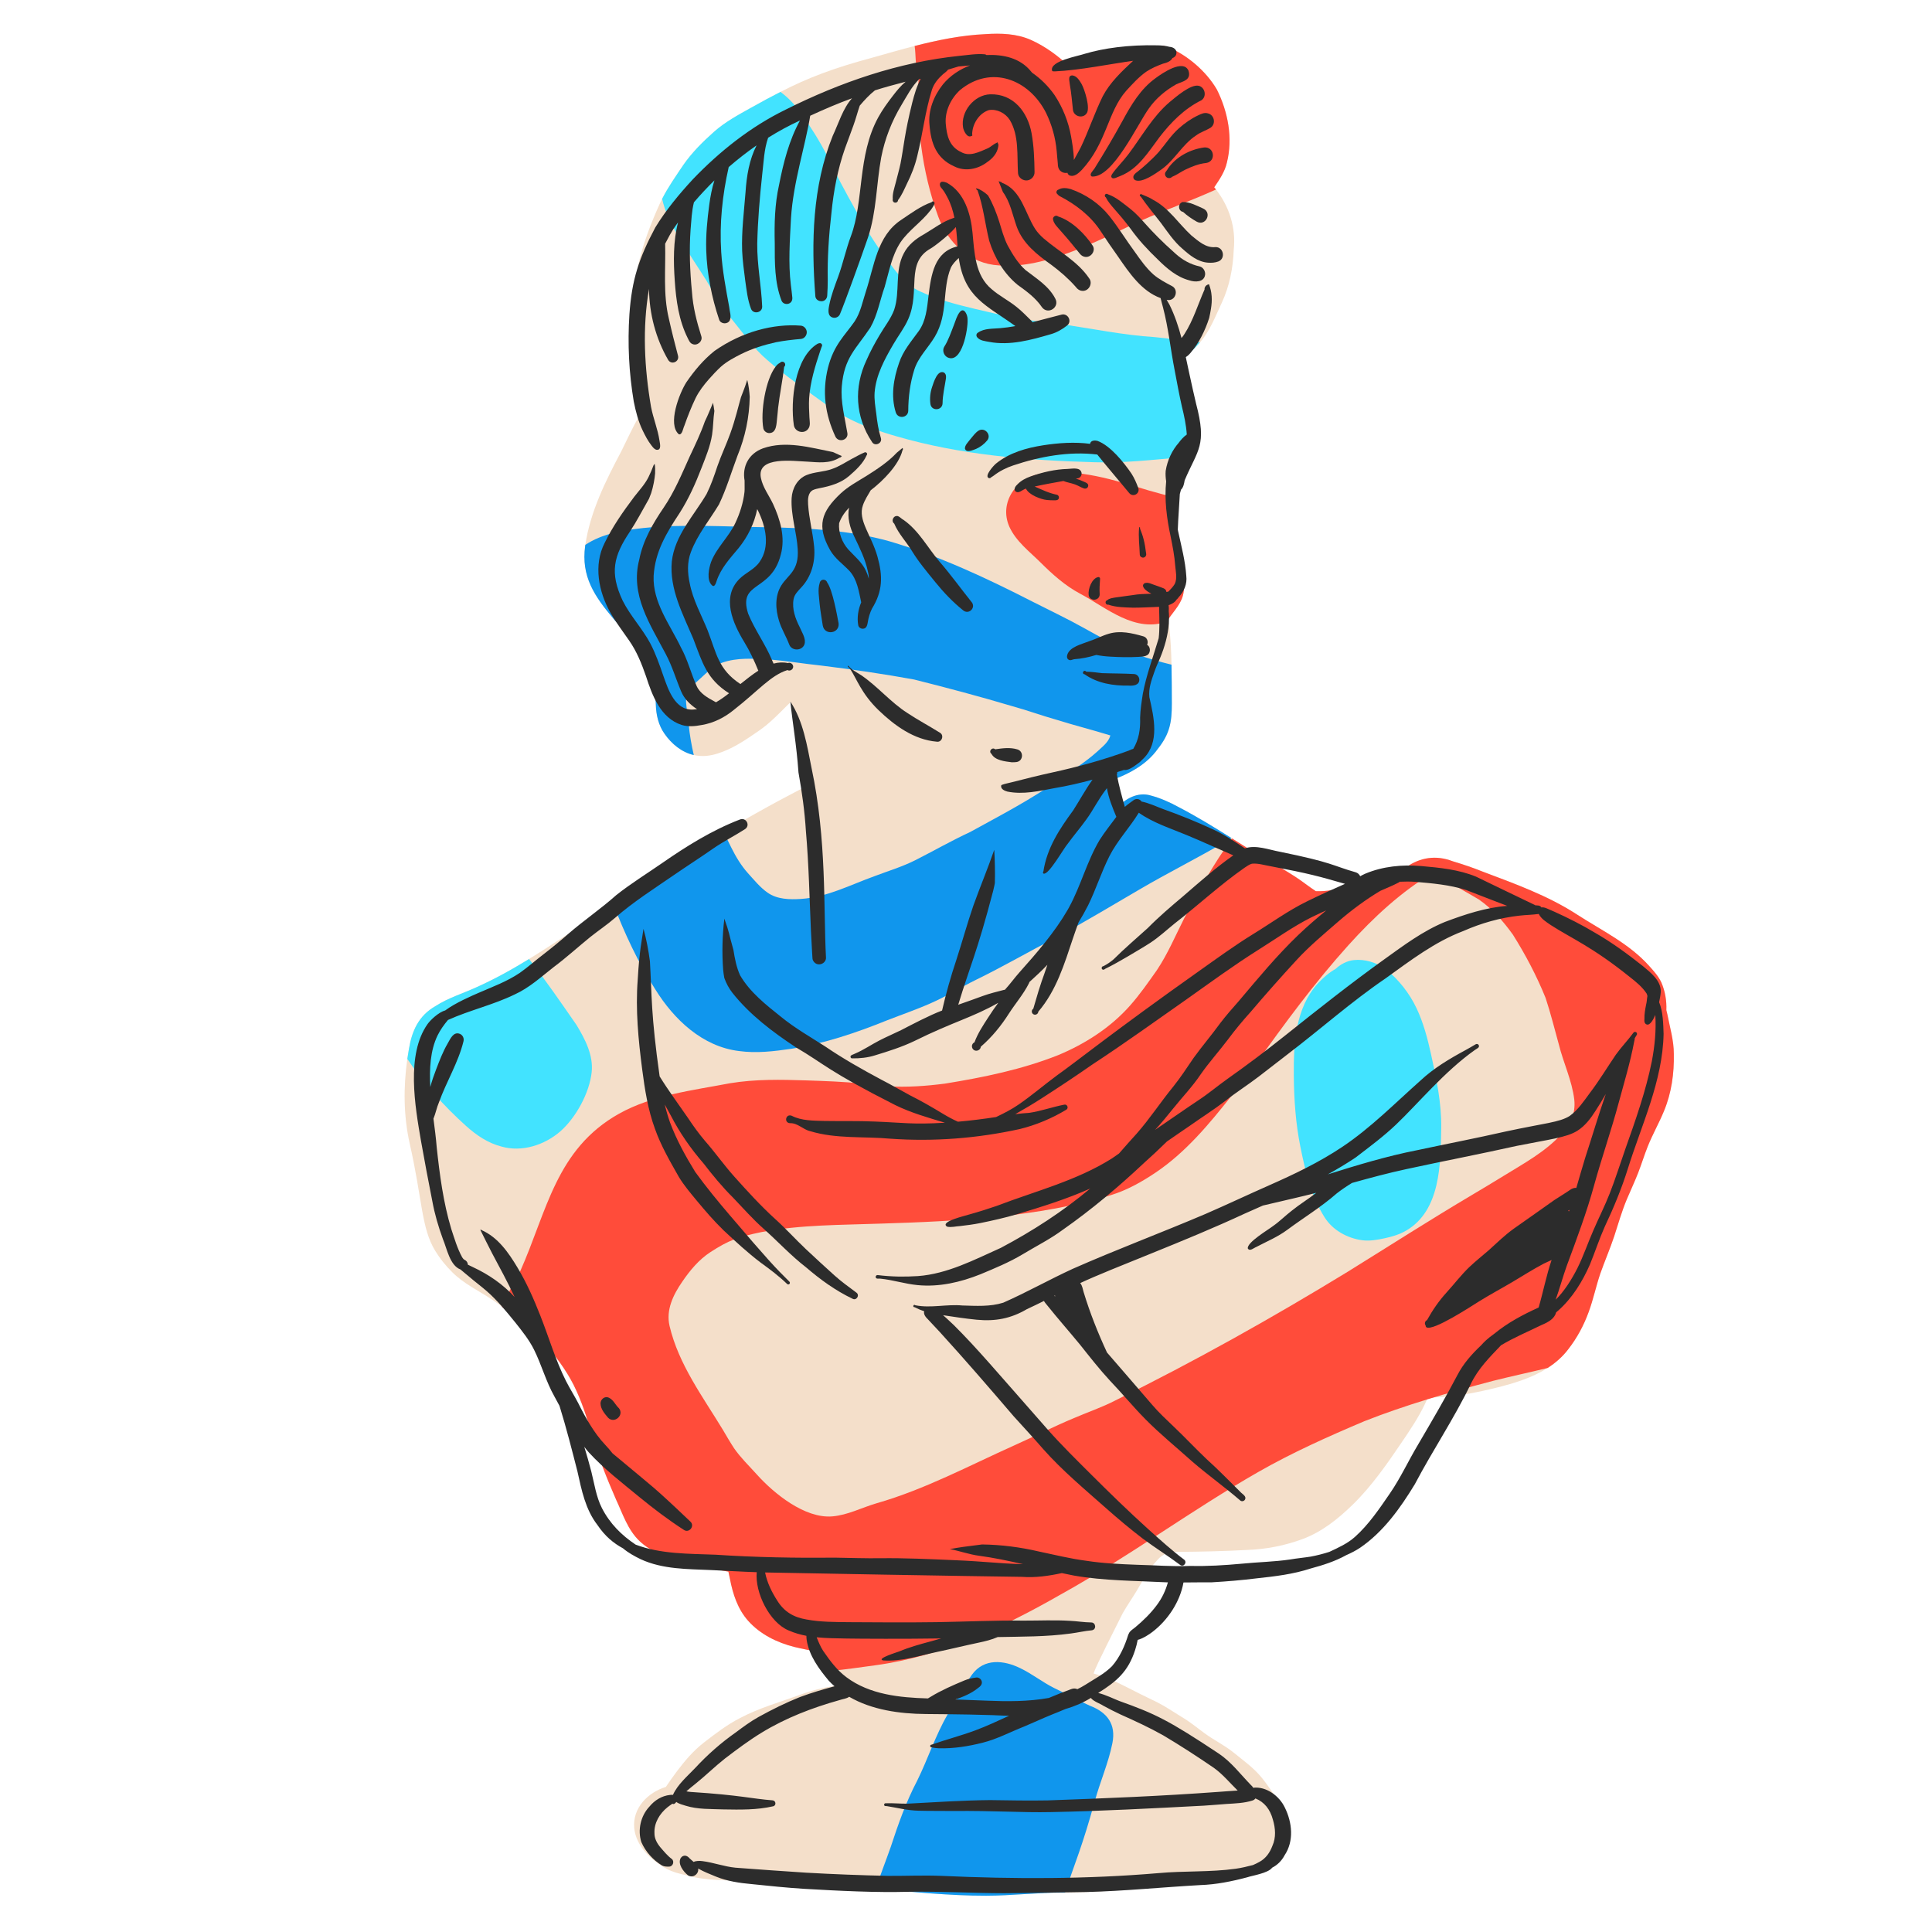
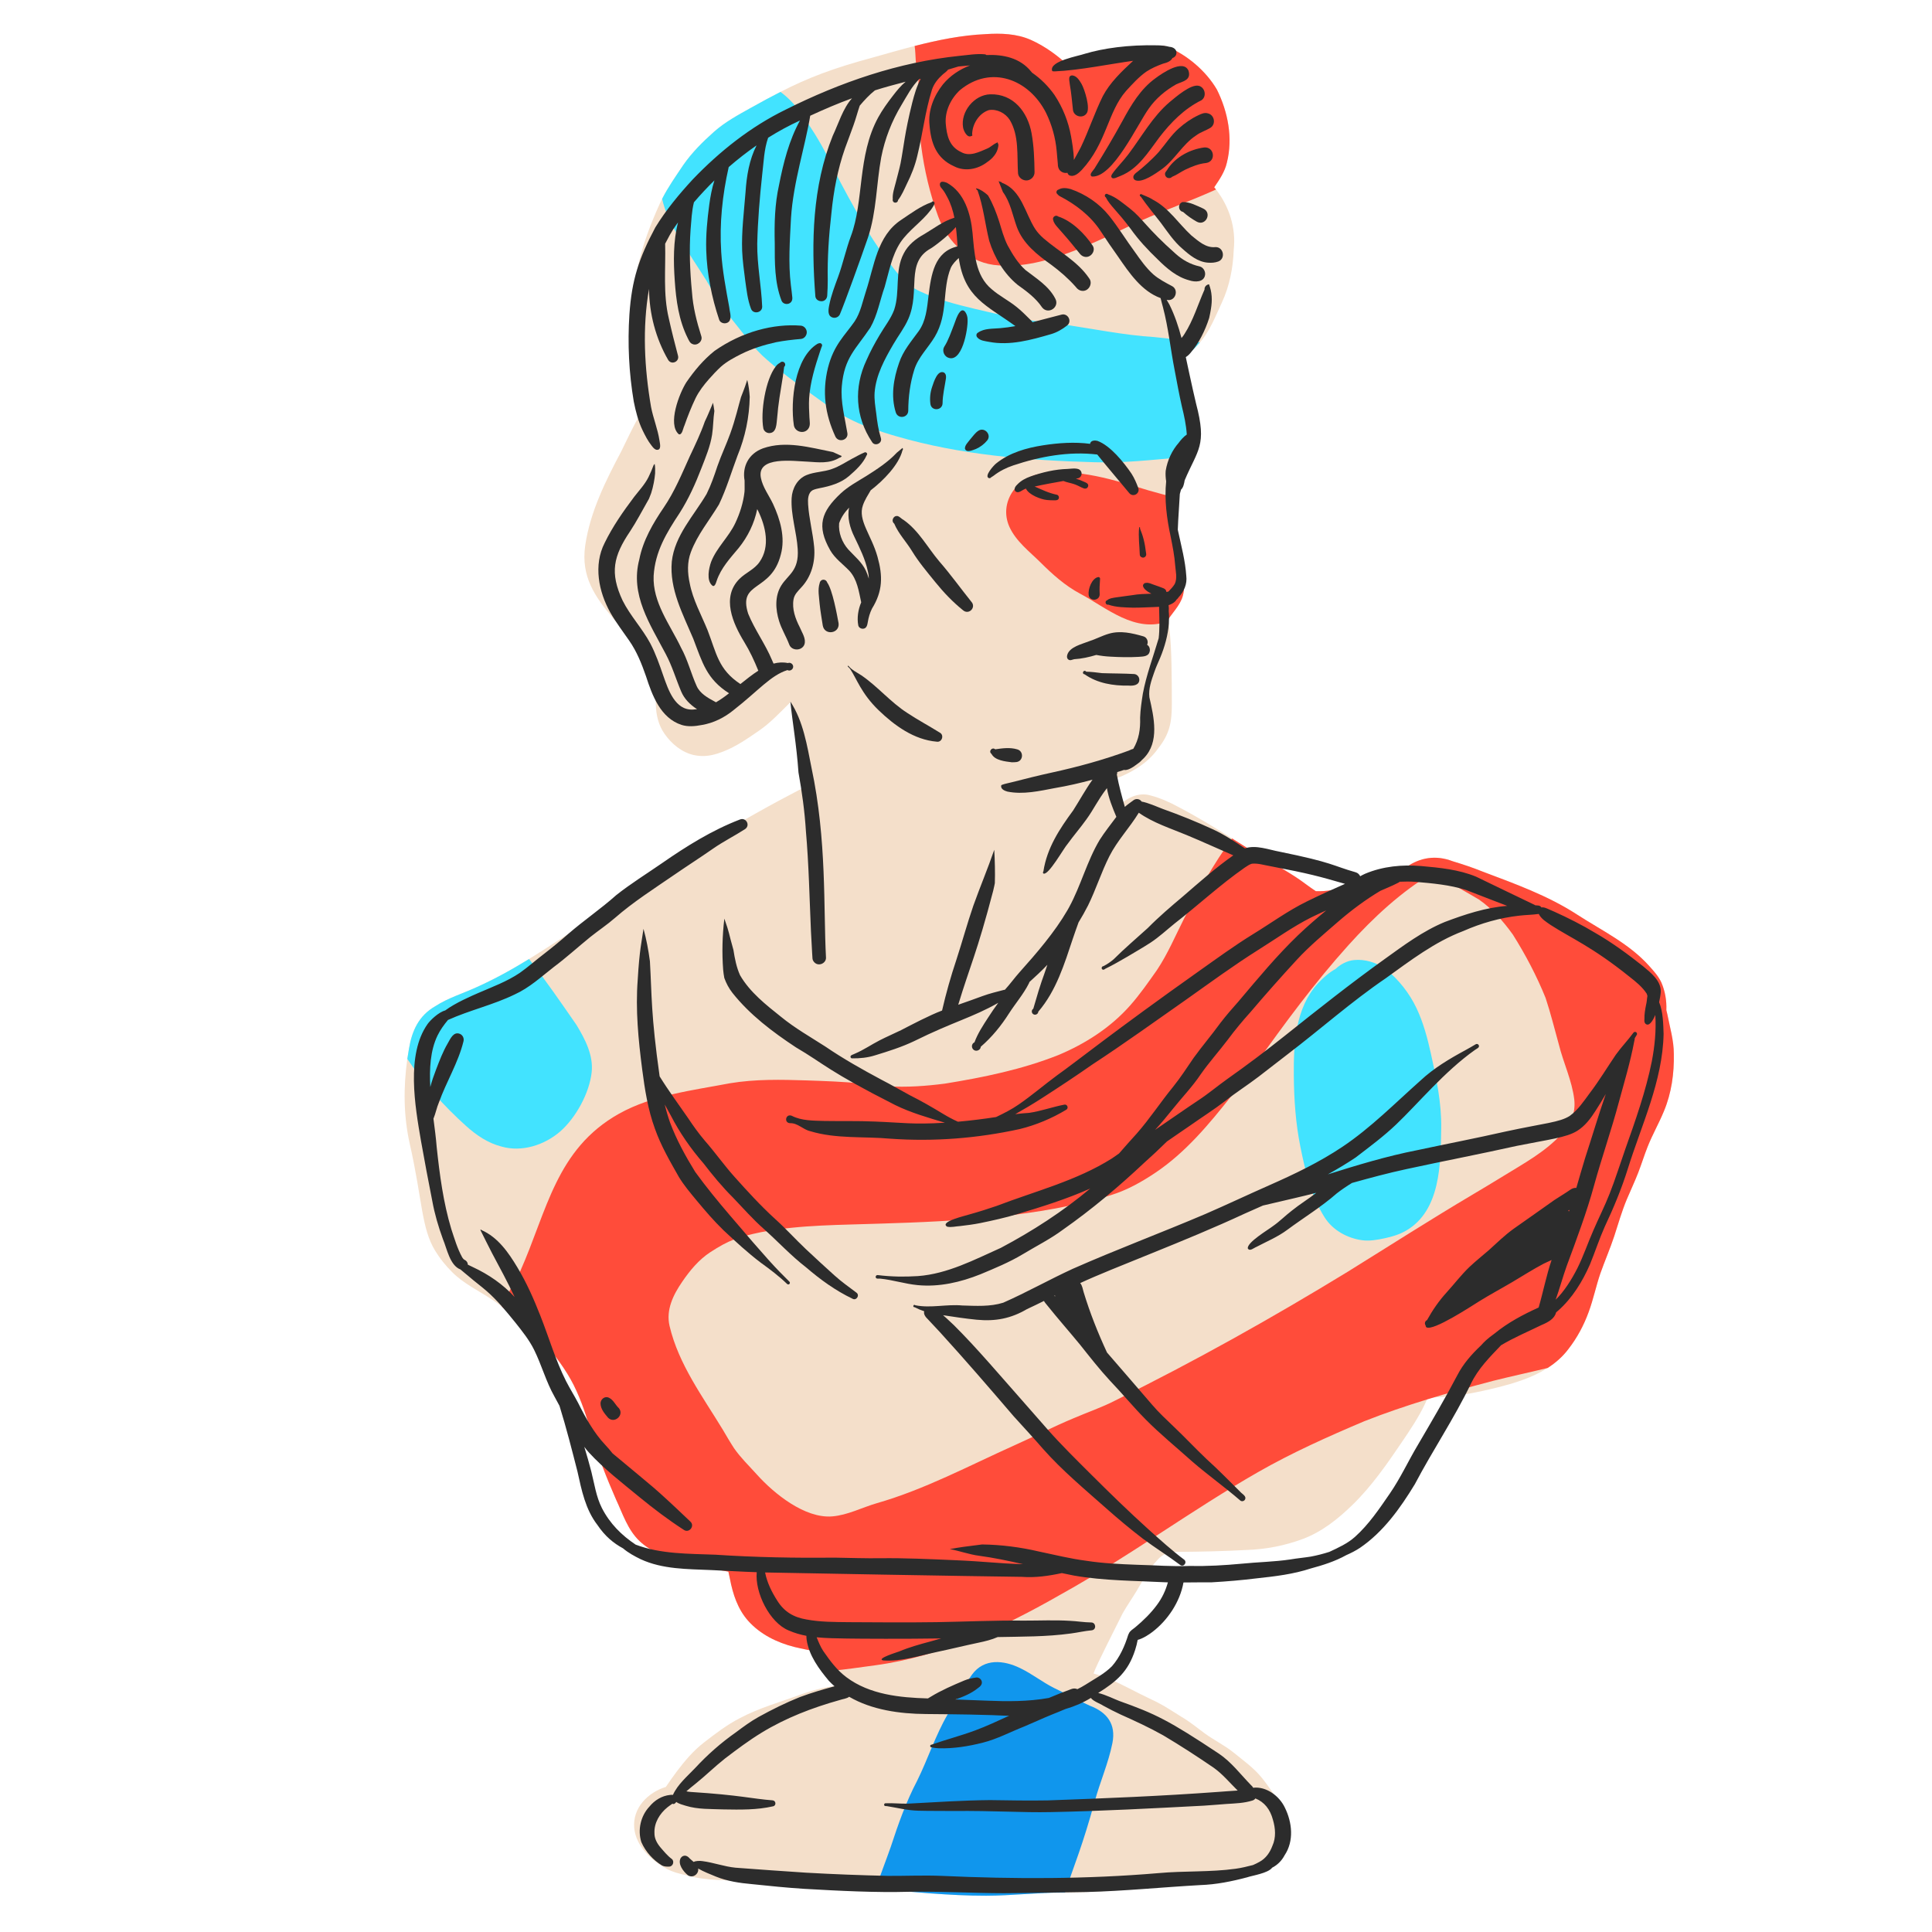
<svg xmlns="http://www.w3.org/2000/svg" width="500" zoomAndPan="magnify" viewBox="0 0 375 375" height="500" preserveAspectRatio="xMidYMid meet" version="1.0">
  <defs>
    <clipPath id="777eabef87">
      <path d="M 167.121 187.5 L 235.996 187.5 L 235.996 238.176 L 167.121 238.176 Z M 167.121 187.5 " clip-rule="nonzero" />
    </clipPath>
    <clipPath id="29f48fe2f9">
      <path d="M 78.539 6.547 L 324.875 6.547 L 324.875 367.957 L 78.539 367.957 Z M 78.539 6.547 " clip-rule="nonzero" />
    </clipPath>
    <clipPath id="3095879f4f">
      <path d="M 97 162.652 L 324.875 162.652 L 324.875 324.824 L 97 324.824 Z M 97 162.652 " clip-rule="nonzero" />
    </clipPath>
    <clipPath id="bcc5dc844b">
      <path d="M 169.746 322.551 L 216.109 322.551 L 216.109 367.957 L 169.746 367.957 Z M 169.746 322.551 " clip-rule="nonzero" />
    </clipPath>
    <clipPath id="fb677b10aa">
      <path d="M 177 6.363 L 239 6.363 L 239 52 L 177 52 Z M 177 6.363 " clip-rule="nonzero" />
    </clipPath>
    <clipPath id="34ca2e3205">
      <path d="M 80.059 36.102 L 323 36.102 L 323 367.957 L 80.059 367.957 Z M 80.059 36.102 " clip-rule="nonzero" />
    </clipPath>
  </defs>
  <g clip-path="url(#777eabef87)">
    <path fill="#1096ed" d="M 167.121 187.5 L 236.008 187.5 L 236.008 238.176 L 167.121 238.176 Z M 167.121 187.5 " fill-opacity="1" fill-rule="nonzero" />
  </g>
  <g clip-path="url(#29f48fe2f9)">
    <path fill="#f4dfca" d="M 322.977 215.656 C 322.012 218.016 320.727 220.23 319.793 222.609 C 319.141 224.246 318.625 225.938 317.988 227.582 C 317.297 229.363 316.477 231.094 315.734 232.855 C 314.777 235.168 314.086 237.582 313.316 239.961 C 312.508 242.402 311.48 244.758 310.625 247.184 C 309.785 249.645 309.266 252.203 308.367 254.641 C 307.426 257.234 306.121 259.672 304.426 261.852 C 303.301 263.348 301.918 264.547 300.391 265.523 C 297.43 267.414 293.91 268.488 290.531 269.332 C 286.801 270.262 283.004 271.004 279.148 271.191 C 278.848 271.207 278.547 271.227 278.246 271.246 C 277.871 271.281 277.5 271.312 277.129 271.336 C 277.082 271.434 277.039 271.531 276.988 271.633 C 276.844 271.953 276.691 272.273 276.539 272.59 C 275.293 275.199 273.668 277.605 272.043 279.996 C 269.168 284.238 266.203 288.512 262.508 292.102 C 259.711 294.82 256.59 297.324 252.887 298.707 C 249.398 300.012 245.699 300.727 241.977 300.848 C 237.559 301.086 233.137 301.188 228.711 301.219 C 227.047 301.191 225.766 301.488 224.641 302.805 C 222.992 304.531 221.883 306.652 220.68 308.691 C 219.785 310.191 218.773 311.625 217.906 313.148 C 216.574 315.879 212.754 323.254 212.258 324.82 C 215.445 325.684 218.355 327.32 221.297 328.793 C 222.375 329.348 223.48 329.832 224.559 330.383 C 226.23 331.227 227.777 332.293 229.375 333.27 C 230.949 334.188 232.348 335.352 233.812 336.43 C 235.633 337.766 237.684 338.746 239.445 340.176 C 241.328 341.711 243.344 343.133 244.883 345.027 C 245.594 345.883 246.219 346.801 246.863 347.699 C 248.422 349.809 249.895 352.234 249.918 354.938 C 249.859 356.043 249.328 357.043 248.777 357.977 C 248.23 358.891 247.531 359.676 246.676 360.273 C 246.57 360.379 246.465 360.477 246.355 360.574 C 244.863 362.273 242.84 362.902 240.707 363.371 C 238.16 364.004 235.57 364.418 232.98 364.816 C 224.277 366.168 215.512 367.285 206.691 367.344 C 206.562 367.348 206.43 367.348 206.301 367.348 C 201.324 367.34 196.391 367.949 191.414 367.957 C 184.234 367.969 177.109 367.191 169.965 366.641 C 169.473 366.605 168.98 366.57 168.484 366.531 C 164.242 366.227 159.973 366.43 155.734 366.004 C 152.363 365.609 148.973 365.363 145.586 365.148 C 141.402 364.887 137.152 365.145 133.082 363.961 C 131.812 363.672 130.543 363.355 129.391 362.738 C 126.41 361.102 123.461 358.371 123.102 354.828 C 122.75 350.945 125.723 347.926 129.242 346.84 C 130.637 344.773 132.105 342.746 133.777 340.887 C 134.672 339.906 135.629 339.004 136.676 338.188 C 138.902 336.473 141.137 334.746 143.652 333.469 C 147.379 331.488 151.488 330.355 155.441 328.902 C 158.09 327.93 160.887 327.281 163.703 327.027 C 163.832 327.027 163.988 327.016 164.168 327.012 C 163.16 326.203 162.184 325.293 161.332 324.32 C 160.316 323.148 159.477 321.891 158.992 320.609 C 157.379 320.391 155.789 320.059 154.207 319.68 C 150.816 318.824 147.559 317.234 145.199 314.578 C 143.176 312.297 142.25 309.402 141.684 306.48 C 141.578 306.004 141.473 305.531 141.379 305.055 C 137.852 304.441 135.582 303.836 131.922 302.957 C 129.117 302.203 126.277 301.152 124.137 299.121 C 121.824 296.922 120.871 293.82 119.559 291.02 C 117.723 286.816 116.027 282.551 114.75 278.145 C 113.883 274.961 112.836 271.82 111.367 268.863 C 109.863 265.891 107.844 263.199 105.668 260.691 C 104.035 258.805 101.949 257.359 100.07 255.734 C 99.207 254.996 98.32 254.281 97.41 253.605 C 96.801 253.141 96.18 252.695 95.547 252.266 C 92.914 250.531 90.008 249.168 87.754 246.91 C 86.5 245.664 85.402 244.297 84.477 242.789 C 81.758 238.34 82.02 233.016 79.527 221.98 C 78.316 216.59 78.285 210.992 79.062 205.535 C 79.156 204.863 79.266 204.191 79.387 203.527 C 79.973 200.043 81.297 197.133 84.484 195.309 C 86.938 193.711 89.766 192.863 92.418 191.652 C 96.066 190.016 99.312 188.215 102.684 186.145 C 107.031 183.477 111.586 180.363 117.496 176.594 C 117.996 176.191 118.504 175.797 119.016 175.406 C 119.879 174.75 120.754 174.113 121.633 173.484 C 123.766 171.914 125.797 170.191 128.035 168.77 C 131.402 166.629 134.852 164.609 138.355 162.684 C 139.078 162.258 139.773 161.852 140.438 161.465 C 150.227 155.77 153.836 154.035 156.062 152.836 C 155.41 147.324 154.453 141.859 153.461 136.312 C 153.301 136.457 153.141 136.602 152.977 136.742 C 151.188 138.512 149.461 140.348 147.371 141.789 C 145.133 143.336 142.895 144.898 140.336 145.891 C 138.973 146.418 137.527 146.816 136.051 146.734 C 135.574 146.719 135.113 146.656 134.664 146.555 C 132.328 146.027 130.348 144.391 128.988 142.434 C 127.812 140.785 127.344 138.742 127.293 136.75 C 127.207 135.621 127.254 134.496 127.41 133.383 C 126.762 130.539 126.004 127.676 124.082 125.414 C 122.371 123.668 120.625 121.949 119.055 120.074 C 115.402 115.758 112.754 111.863 113.582 105.949 C 113.59 105.887 113.598 105.82 113.609 105.758 C 114.582 99.277 117.559 93.324 120.598 87.586 C 121.73 85.281 122.805 82.949 124.082 80.711 C 124.488 80.027 124.879 79.324 125.262 78.621 C 123.312 74.219 123.238 69.23 123.051 64.484 C 122.949 60.227 122.98 55.93 123.812 51.734 C 124.746 47.535 126.277 43.465 128.055 39.559 C 128.199 39.23 128.355 38.914 128.516 38.602 C 129.684 36.305 131.184 34.184 132.617 32.043 C 134.293 29.625 136.398 27.531 138.59 25.582 C 140.707 23.699 143.23 22.332 145.703 20.953 C 147.809 19.777 149.688 18.758 151.488 17.84 C 156.828 15.113 161.508 13.293 169.527 11.133 C 172.184 10.387 174.848 9.613 177.531 8.926 C 182.043 7.77 186.609 6.836 191.277 6.625 C 194.25 6.426 197.332 6.52 200.082 7.742 C 202.922 9.004 205.531 10.945 207.762 13.102 C 209.84 12.492 211.957 11.992 214.012 11.301 C 216.285 10.555 218.609 9.98 220.953 9.484 C 222.781 9.125 224.707 8.543 226.555 9.078 C 230.395 10.617 234.137 13.828 236.207 17.402 C 238.359 21.727 239.332 26.812 238.141 31.555 C 237.738 33.344 236.699 34.859 235.68 36.355 C 235.801 36.492 235.914 36.641 236.027 36.785 C 238.609 40.105 239.922 44.23 239.469 48.438 C 239.34 51.988 238.66 55.512 237.156 58.746 C 235.926 61.383 234.871 64.164 232.961 66.406 C 232.941 66.426 232.926 66.449 232.906 66.465 C 231.891 67.645 230.707 68.668 229.648 69.805 C 229.32 70.152 228.961 70.555 228.562 70.922 C 229.195 72.559 229.805 74.203 230.184 75.922 C 230.68 78.027 230.973 80.172 231.27 82.312 C 231.41 83.219 231.617 84.18 231.219 85.051 C 230.777 86.469 229.82 87.586 229.012 88.789 C 228.637 89.34 228.297 89.914 228.055 90.543 C 227.473 92.473 227.539 94.504 227.656 96.508 C 227.688 97.051 227.719 97.59 227.746 98.121 C 228.152 106.113 230.27 110.496 229.758 114.773 C 229.535 116.98 227.906 118.484 226.754 120.215 C 226.766 120.328 226.785 120.438 226.797 120.543 C 226.879 121.129 226.93 121.562 226.953 121.703 C 227.223 124.133 227.336 126.57 227.387 129.012 C 227.445 131.523 227.438 134.039 227.453 136.551 C 227.461 140.188 227.047 142.445 224.73 145.359 C 222.469 148.555 218.785 150.438 214.871 151.758 C 215.781 153.91 216.609 156.48 216.816 156.859 C 218.371 154.992 220.883 153.664 223.336 154.402 C 225.242 154.906 227.047 155.707 228.773 156.656 C 232.297 158.488 235.676 160.566 239.043 162.68 C 239.078 162.699 239.113 162.723 239.148 162.742 L 241.91 164.48 C 245.039 166.445 248.32 168.172 251.418 170.18 C 252.648 170.969 253.949 172.02 255.141 172.805 C 255.227 172.863 255.312 172.922 255.402 172.977 C 257.367 173.055 259.434 172.707 262.188 171.949 C 264.457 171.387 266.555 170.355 268.766 169.617 C 270.152 169.184 271.535 168.695 272.945 168.32 C 275.648 166.414 278.73 165.93 281.941 167.16 C 283.871 167.746 285.785 168.371 287.652 169.129 C 293.961 171.512 300.371 173.797 306.059 177.484 C 310.859 180.598 316.18 183.121 320.066 187.449 C 320.969 188.449 321.887 189.465 322.465 190.688 C 323.199 192.387 323.512 194.234 323.438 196.074 C 323.504 196.348 323.566 196.617 323.633 196.883 C 324.121 199.426 324.895 201.945 324.887 204.555 C 324.969 208.34 324.441 212.141 322.977 215.656 " fill-opacity="1" fill-rule="nonzero" />
  </g>
  <g clip-path="url(#3095879f4f)">
    <path fill="#ff4c3a" d="M 303.039 220.176 C 299.902 223.594 295.789 225.812 291.879 228.223 C 289.906 229.445 287.906 230.629 285.914 231.82 C 277.691 236.691 269.645 241.848 261.523 246.887 C 246.867 255.84 231.863 264.246 216.453 271.844 C 213.992 273.125 210.996 274.152 208.41 275.27 C 204.516 276.895 200.758 278.809 196.91 280.531 C 188.082 284.492 179.5 289.102 170.152 291.781 C 167.273 292.621 164.535 294.086 161.52 294.332 C 156.234 294.758 150.246 289.93 146.875 286.168 C 145.395 284.52 143.785 282.973 142.512 281.148 C 141.742 279.98 141.043 278.773 140.332 277.562 C 136.414 271.098 131.723 264.852 129.961 257.367 C 129.23 254.242 130.68 251.309 132.414 248.793 C 133.906 246.605 135.617 244.531 137.848 243.062 C 141.496 240.699 143.238 240.098 147.773 239.152 C 155.418 237.699 163.262 237.781 171.012 237.5 C 185.512 237.062 201.754 236.227 215.684 231.957 C 218.809 230.988 221.676 229.367 224.375 227.547 C 230.191 223.617 234.719 218.148 239.035 212.699 C 240.625 210.781 242.141 208.801 243.57 206.766 C 249.293 198.734 255.141 190.766 261.746 183.441 C 266.613 178.047 272.043 172.996 278.34 169.277 C 279.035 169.984 279.973 170.375 280.797 170.898 C 282.84 172.219 284.988 173.355 287.066 174.602 C 289.676 176.426 291.801 178.832 293.648 181.406 C 296.102 185.305 298.266 189.414 299.996 193.691 C 300.984 196.664 301.73 199.707 302.57 202.727 C 303.461 206.332 305.137 209.754 305.57 213.461 C 305.848 216.199 304.82 218.195 303.039 220.176 Z M 324.887 204.555 C 324.895 201.945 324.121 199.426 323.633 196.883 C 323.566 196.617 323.504 196.348 323.438 196.074 C 323.512 194.234 323.199 192.387 322.465 190.688 C 321.887 189.465 320.969 188.449 320.066 187.449 C 316.18 183.121 310.859 180.598 306.059 177.484 C 300.371 173.797 293.961 171.512 287.652 169.129 C 285.785 168.371 283.871 167.746 281.941 167.16 C 278.73 165.93 275.648 166.414 272.945 168.32 C 271.535 168.695 270.152 169.184 268.766 169.617 C 266.555 170.355 264.457 171.387 262.188 171.949 C 259.434 172.707 257.367 173.055 255.402 172.977 C 253.996 172.059 252.645 170.965 251.418 170.18 C 248.32 168.172 245.039 166.445 241.91 164.48 L 239.148 162.742 C 235.602 167.57 232.695 172.848 229.906 178.137 C 228.172 181.551 226.688 185.109 224.551 188.305 C 222.887 190.66 221.242 193.039 219.328 195.195 C 215.57 199.438 210.652 202.605 205.418 204.789 C 198.367 207.59 190.895 209.117 183.422 210.328 C 179.723 210.805 175.969 211.078 172.238 210.844 C 170.613 210.738 169.004 210.523 167.395 210.328 C 163.805 209.949 160.184 209.832 156.578 209.707 C 151.605 209.547 146.598 209.438 141.672 210.262 C 134.41 211.648 126.688 212.527 120.152 216.172 C 107.902 223.047 106.184 235.074 100.973 246.746 C 99.668 249.066 98.457 251.32 97.41 253.605 C 98.32 254.281 99.207 254.996 100.07 255.734 C 101.949 257.359 104.035 258.805 105.668 260.691 C 107.844 263.199 109.863 265.891 111.367 268.863 C 112.836 271.82 113.883 274.961 114.75 278.145 C 116.027 282.551 117.723 286.816 119.559 291.02 C 120.871 293.82 121.824 296.922 124.137 299.121 C 126.277 301.152 129.117 302.203 131.922 302.957 C 135.582 303.836 137.852 304.441 141.379 305.055 C 141.473 305.531 141.578 306.004 141.684 306.48 C 142.25 309.402 143.176 312.297 145.199 314.578 C 147.559 317.234 150.816 318.824 154.207 319.68 C 155.789 320.059 157.379 320.391 158.992 320.609 C 159.477 321.891 160.316 323.148 161.332 324.32 C 164.203 324.031 167.066 323.617 169.914 323.227 C 182.785 321.484 194.715 315.887 205.875 309.492 C 219.043 302.195 231.148 293.195 244.211 285.723 C 250.832 281.938 257.812 278.82 264.828 275.852 C 272.891 272.668 281.344 270.25 289.75 268.035 C 293.285 267.148 296.852 266.387 300.391 265.523 C 301.918 264.547 303.301 263.348 304.426 261.852 C 306.121 259.672 307.426 257.234 308.367 254.641 C 309.266 252.203 309.785 249.645 310.625 247.184 C 311.48 244.758 312.508 242.402 313.316 239.961 C 314.086 237.582 314.777 235.168 315.734 232.855 C 316.477 231.094 317.297 229.363 317.988 227.582 C 318.625 225.938 319.141 224.246 319.793 222.609 C 320.727 220.23 322.012 218.016 322.977 215.656 C 324.441 212.141 324.969 208.34 324.887 204.555 " fill-opacity="1" fill-rule="nonzero" />
  </g>
-   <path fill="#1096ed" d="M 228.773 156.656 C 227.047 155.707 225.242 154.906 223.336 154.402 C 220.883 153.664 218.371 154.992 216.816 156.859 C 216.609 156.48 215.781 153.91 214.871 151.758 C 218.785 150.438 222.469 148.555 224.73 145.359 C 227.047 142.445 227.461 140.188 227.453 136.551 C 227.438 134.039 227.445 131.523 227.387 129.012 C 225.145 128.461 222.918 127.832 220.754 127.051 C 216.934 125.672 213.738 123.715 210.086 121.73 C 206.934 119.98 203.676 118.441 200.461 116.805 C 191.496 112.219 182.344 107.918 172.672 105.074 C 164.891 102.891 156.766 102.477 148.723 102.34 C 140.781 102.234 132.816 101.691 124.895 102.484 C 120.969 102.922 116.91 103.555 113.609 105.758 C 113.598 105.82 113.59 105.887 113.582 105.949 C 112.754 111.863 115.402 115.758 119.055 120.074 C 120.625 121.949 122.371 123.668 124.082 125.414 C 126.004 127.676 126.762 130.539 127.41 133.383 C 127.254 134.496 127.207 135.621 127.293 136.75 C 127.344 138.742 127.812 140.785 128.988 142.434 C 130.348 144.391 132.328 146.027 134.664 146.555 C 134.207 144.605 133.863 142.629 133.676 140.625 C 133.516 139.23 133.297 137.84 133.176 136.441 C 133.082 135.441 133.441 134.477 134 133.664 C 134.531 132.898 135.266 132.305 135.945 131.684 C 137.258 130.5 138.527 129.164 140.25 128.598 C 143.086 127.625 146.125 127.836 149.078 127.992 C 152.523 128.238 155.938 128.828 159.371 129.184 C 165.406 129.93 171.434 130.797 177.418 131.891 C 183.777 133.488 190.125 135.172 196.41 137.047 C 199.352 137.855 202.219 138.906 205.16 139.734 C 208.594 140.812 212.09 141.68 215.523 142.75 C 215.145 144.113 213.934 144.965 212.941 145.91 C 210.633 147.984 207.973 149.602 205.449 151.398 C 200.031 155.246 194.125 158.289 188.316 161.488 C 184.68 163.176 181.199 165.172 177.625 166.98 C 175.082 168.258 172.359 169.07 169.707 170.078 C 165.031 171.766 160.469 174.164 155.441 174.484 C 153.258 174.625 150.859 174.57 149.004 173.277 C 147.523 172.246 146.379 170.801 145.168 169.477 C 143.855 168.004 142.84 166.316 141.965 164.559 C 141.461 163.527 140.949 162.496 140.438 161.465 C 139.773 161.852 139.078 162.258 138.355 162.684 C 134.852 164.609 131.402 166.629 128.035 168.77 C 125.797 170.191 123.766 171.914 121.633 173.484 C 120.754 174.113 119.879 174.75 119.016 175.406 C 121.223 181.191 123.863 186.82 127.191 192.035 C 130.82 197.883 136.355 203.164 143.469 204.008 C 146.832 204.473 150.25 204.059 153.586 203.57 C 159.996 202.555 166.156 200.477 172.152 198.055 C 175.012 196.934 177.918 195.945 180.723 194.695 C 183.699 193.398 186.445 191.648 189.359 190.223 C 194.645 187.645 199.719 184.695 204.941 182 C 210.422 179.008 215.777 175.805 221.168 172.652 C 226.684 169.41 232.426 166.566 237.938 163.316 C 238.324 163.117 238.691 162.906 239.043 162.68 C 235.676 160.566 232.297 158.488 228.773 156.656 " fill-opacity="1" fill-rule="nonzero" />
  <g clip-path="url(#bcc5dc844b)">
    <path fill="#1096ed" d="M 215.914 338.352 C 215.137 342.234 213.504 345.883 212.469 349.703 C 210.129 358.16 208.625 361.711 206.691 367.344 C 206.562 367.348 206.43 367.348 206.301 367.348 C 201.324 367.34 196.391 367.949 191.414 367.957 C 184.234 367.969 177.109 367.191 169.965 366.641 C 170.875 363.898 171.938 361.211 172.895 358.484 C 174.328 354.105 175.859 349.75 178.012 345.656 C 180.117 341.402 181.566 336.836 183.957 332.727 C 185.473 330.129 186.922 327.461 188.68 325.02 C 191.02 321.844 194.812 322.223 198.02 323.785 C 200.309 324.883 202.293 326.484 204.562 327.621 C 206.984 328.777 209.109 329.98 211.52 331.07 C 214.922 332.359 216.652 334.68 215.914 338.352 " fill-opacity="1" fill-rule="nonzero" />
  </g>
  <path fill="#42e3ff" d="M 231.27 82.312 C 231.41 83.219 231.617 84.18 231.219 85.051 C 230.777 86.469 229.82 87.586 229.012 88.789 C 223.453 89.277 217.898 89.914 212.309 89.715 C 199.422 89.363 186.461 88.305 174.031 84.695 C 172.367 84.227 170.727 83.68 169.094 83.113 C 165.922 82.016 162.93 80.41 160.223 78.438 C 156.379 75.641 152.418 72.965 148.848 69.809 C 146.348 67.684 144.484 64.953 142.418 62.43 C 140.285 59.945 138.688 57.098 137.02 54.301 C 136.188 52.973 135.324 51.664 134.473 50.348 C 132.18 46.613 129.492 42.922 128.516 38.602 C 129.684 36.305 131.184 34.184 132.617 32.043 C 134.293 29.625 136.398 27.531 138.59 25.582 C 140.707 23.699 143.23 22.332 145.703 20.953 C 147.809 19.777 149.688 18.758 151.488 17.84 C 151.695 17.992 151.898 18.145 152.094 18.305 C 153.414 19.379 154.547 20.66 155.531 22.051 C 157.391 24.68 159.117 27.414 160.574 30.293 C 162.242 33.809 164.086 37.227 165.984 40.621 C 167.855 43.969 169.758 47.277 172.137 50.285 C 173.875 52.762 175.727 55.293 178.582 56.559 C 181.949 58.156 185.59 59.078 189.199 59.945 C 191.75 60.559 194.309 61.133 196.871 61.695 C 199.906 62.258 202.988 62.539 206.051 62.914 C 211.371 63.711 218.512 65.105 223.934 65.414 C 226.934 65.676 229.91 66.168 232.906 66.465 C 231.891 67.645 230.707 68.668 229.648 69.805 C 229.32 70.152 228.961 70.555 228.562 70.922 C 229.195 72.559 229.805 74.203 230.184 75.922 C 230.68 78.027 230.973 80.172 231.27 82.312 " fill-opacity="1" fill-rule="nonzero" />
  <path fill="#42e3ff" d="M 277.742 204.531 C 278.789 209.277 279.816 214.082 279.738 218.965 C 279.629 225.832 279.641 234.953 272.938 238.855 C 271.66 239.602 270.246 240.027 268.801 240.34 C 267.34 240.652 265.844 240.93 264.352 240.723 C 261.484 240.324 258.68 238.777 257.105 236.289 C 254.508 232.172 253.359 227.332 252.41 222.621 C 251.492 218.082 251.168 213.434 251.129 208.801 C 251.078 202.578 251.398 195.645 255.859 190.82 C 256.832 189.77 257.961 188.781 259.219 188.078 C 260.184 187.176 261.43 186.496 262.758 186.352 C 264.93 186.117 267.176 186.828 268.938 188.082 C 271.469 190.117 273.566 192.773 274.949 195.695 C 276.273 198.492 277.074 201.516 277.742 204.531 " fill-opacity="1" fill-rule="nonzero" />
  <g clip-path="url(#fb677b10aa)">
    <path fill="#ff4c3a" d="M 238.141 31.555 C 237.738 33.344 236.699 34.859 235.68 36.355 C 235.801 36.492 235.914 36.641 236.027 36.785 C 230.711 39.176 225.27 41.117 221.801 42.688 C 213.562 46.422 203.074 52.273 193.902 51.516 C 188.281 51.207 183.992 47.199 182.109 42.039 C 178.871 33.156 177.789 23.691 178.352 14.32 C 177.535 12.672 177.816 10.727 177.531 8.926 C 182.043 7.77 186.609 6.836 191.277 6.625 C 194.25 6.426 197.332 6.52 200.082 7.742 C 202.922 9.004 205.531 10.945 207.762 13.102 C 209.84 12.492 211.957 11.992 214.012 11.301 C 216.285 10.555 218.609 9.98 220.953 9.484 C 222.781 9.125 224.707 8.543 226.555 9.078 C 230.395 10.617 234.137 13.828 236.207 17.402 C 238.359 21.727 239.332 26.812 238.141 31.555 " fill-opacity="1" fill-rule="nonzero" />
  </g>
  <path fill="#ff4c3a" d="M 229.758 114.773 C 229.535 116.98 227.906 118.484 226.754 120.215 C 226.766 120.328 226.785 120.438 226.797 120.543 C 220.371 123.031 214.727 117.914 209.633 115.223 C 206.742 113.691 204.277 111.469 201.969 109.176 C 199.797 107.02 197.23 105.105 195.926 102.262 C 193.797 97.492 197.379 92.539 202.328 91.898 C 209.27 90.902 216.27 93.168 222.848 95.164 C 224.441 95.629 226.062 96.027 227.656 96.508 C 227.688 97.051 227.719 97.59 227.746 98.121 C 228.152 106.113 230.27 110.496 229.758 114.773 " fill-opacity="1" fill-rule="nonzero" />
  <path fill="#42e3ff" d="M 114.844 208.105 C 114.41 212.141 111.805 216.914 108.754 219.602 C 105.688 222.262 101.301 223.688 97.312 222.539 C 94.699 221.871 92.422 220.316 90.441 218.527 C 86.152 214.664 82.254 210.34 79.062 205.535 C 79.156 204.863 79.266 204.191 79.387 203.527 C 79.973 200.043 81.297 197.133 84.484 195.309 C 86.938 193.711 89.766 192.863 92.418 191.652 C 96.066 190.016 99.312 188.215 102.684 186.145 C 105.926 190.285 108.906 194.629 111.898 198.945 C 113.559 201.688 115.199 204.82 114.844 208.105 " fill-opacity="1" fill-rule="nonzero" />
  <path fill="#2c2c2c" d="M 220.926 94.684 C 220.578 93.73 220.172 92.793 219.625 91.938 C 218.172 89.793 215.508 86.469 213.012 85.574 C 212.562 85.465 211.883 85.449 211.645 85.941 C 211.609 86.012 211.598 86.078 211.602 86.148 C 208.586 85.75 205.465 85.965 202.477 86.43 C 199.219 86.941 195.93 87.859 193.312 89.988 C 192.867 90.352 191.023 92.375 191.898 92.785 C 192.082 92.867 192.297 92.789 192.402 92.629 C 192.578 92.535 192.738 92.422 192.898 92.309 C 194.027 91.434 195.312 90.793 196.66 90.34 C 201.84 88.605 207.477 87.562 212.977 88.223 C 214.816 90.531 217.148 93.227 219.18 95.703 C 219.941 96.621 221.352 95.781 220.926 94.684 " fill-opacity="1" fill-rule="nonzero" />
  <path fill="#2c2c2c" d="M 221.91 123.508 C 219.703 122.879 217.477 122.355 215.262 122.996 C 213.906 123.383 212.66 124.07 211.312 124.496 C 210.027 125.016 207.586 125.547 207.148 127.137 C 207.062 127.449 207.078 127.797 207.352 128.004 C 207.711 128.301 208.109 128.023 208.492 127.953 C 209.965 127.867 211.387 127.543 212.789 127.125 C 213.703 127.301 214.637 127.414 215.57 127.457 C 217.355 127.559 219.152 127.602 220.938 127.5 C 221.941 127.422 223.125 127.473 223.195 126.16 C 223.176 125.648 222.965 125.34 222.656 125.152 C 222.953 124.527 222.621 123.691 221.91 123.508 " fill-opacity="1" fill-rule="nonzero" />
  <path fill="#2c2c2c" d="M 220.18 130.832 C 218.09 130.707 215.988 130.734 213.895 130.656 C 212.871 130.527 211.867 130.398 210.832 130.375 C 210.383 129.824 209.828 130.777 210.531 130.887 C 212.988 132.625 216.098 133.129 219.055 133.074 C 219.906 133.145 221.137 133.035 221.141 131.934 C 221.141 131.391 220.727 130.898 220.18 130.832 " fill-opacity="1" fill-rule="nonzero" />
  <path fill="#2c2c2c" d="M 193.172 145.441 C 192.566 144.91 191.801 145.855 192.449 146.328 C 193.102 147.602 195.105 147.797 196.391 147.957 C 196.691 147.969 196.992 147.945 197.293 147.914 C 198.637 147.738 198.754 145.812 197.453 145.453 C 196.07 145.035 194.582 145.23 193.172 145.441 " fill-opacity="1" fill-rule="nonzero" />
  <path fill="#2c2c2c" d="M 162.875 101.555 C 163.277 100.383 163.977 99.398 164.816 98.531 C 164.402 100.406 164.984 102.473 165.82 104.172 C 166.867 106.363 167.969 108.551 168.461 110.945 C 168.582 111.41 168.633 111.871 168.637 112.328 C 168.484 111.785 168.297 111.254 168.055 110.746 C 167.289 109.109 165.863 107.965 164.66 106.66 C 163.445 105.301 162.707 103.383 162.875 101.555 Z M 164.859 110.789 C 166.395 112.469 166.688 114.773 167.16 116.914 C 166.574 118.305 166.309 119.902 166.59 121.383 C 166.672 121.816 167.152 122.086 167.574 122.031 C 168.227 121.957 168.348 121.289 168.438 120.75 C 168.586 119.848 168.84 118.961 169.25 118.137 C 171.344 114.75 171.379 111.832 170.32 108.059 C 169.121 103.789 166.457 100.988 167.496 98.055 C 167.855 97.023 168.457 96.098 169.008 95.156 C 169.043 95.133 169.07 95.109 169.102 95.086 C 171.391 93.324 174.461 90.25 175.168 87.41 C 175.293 87.289 175.285 87.078 175.176 86.949 C 174.809 87.254 174.441 87.559 174.074 87.863 C 172.363 89.695 170.195 91.102 168.051 92.453 C 166.391 93.48 164.648 94.418 163.203 95.75 C 159.383 99.34 158.473 102.09 161.129 106.781 C 162.043 108.395 163.598 109.473 164.859 110.789 " fill-opacity="1" fill-rule="nonzero" />
  <path fill="#2c2c2c" d="M 156.426 161.312 C 156.996 167.805 157.117 174.324 157.41 180.832 C 157.695 185.848 157.633 185.148 157.703 186.055 C 157.727 186.387 157.945 186.711 158.203 186.914 C 159.031 187.578 160.363 186.926 160.324 185.875 C 159.812 176.227 160.5 163.059 157.52 149.059 C 156.641 144.648 155.91 139.977 153.414 136.184 C 153.785 140.027 154.602 144.484 154.984 149.93 C 155.66 153.699 156.191 157.488 156.426 161.312 " fill-opacity="1" fill-rule="nonzero" />
  <path fill="#2c2c2c" d="M 154.5 144.902 C 154.523 145.117 154.527 145.16 154.5 144.91 L 154.5 144.902 " fill-opacity="1" fill-rule="nonzero" />
  <path fill="#2c2c2c" d="M 154.504 144.965 L 154.504 144.957 C 154.516 145.023 154.516 145.039 154.504 144.965 " fill-opacity="1" fill-rule="nonzero" />
  <path fill="#2c2c2c" d="M 213.23 112 C 211.938 112.16 211.152 114.348 211.309 115.492 C 211.488 116.793 213.453 116.656 213.449 115.348 C 213.387 114.387 213.445 113.422 213.516 112.465 C 213.578 112.266 213.453 112.023 213.23 112 " fill-opacity="1" fill-rule="nonzero" />
  <path fill="#2c2c2c" d="M 208.562 93.996 C 209.199 94.203 209.754 94.582 210.383 94.805 C 210.684 94.918 211.047 94.793 211.172 94.484 C 211.426 93.848 210.754 93.672 210.301 93.461 C 209.84 93.25 209.348 93.055 208.828 92.906 C 208.973 92.879 209.117 92.855 209.258 92.824 C 209.707 92.723 209.992 92.25 209.934 91.801 C 209.691 90.598 208.121 90.996 207.227 91.02 C 204.766 91.086 202.355 91.66 200.031 92.477 C 199.074 92.812 198.176 93.289 197.473 94.027 C 197.137 94.328 196.727 94.875 197.059 95.324 C 197.699 95.945 198.418 95.031 199.141 94.84 C 199.656 96.043 202.09 96.953 203.215 97.051 C 203.676 97.094 204.148 97.113 204.609 97.113 C 204.988 97.137 205.477 97.094 205.535 96.633 C 205.57 96.375 205.402 96.082 205.137 96.031 C 203.621 95.727 202.234 95.047 200.824 94.434 C 202.668 94.02 204.535 93.695 206.402 93.359 C 207.098 93.641 207.855 93.746 208.562 93.996 " fill-opacity="1" fill-rule="nonzero" />
  <path fill="#2c2c2c" d="M 221.941 108.227 C 222.277 108.188 222.52 107.855 222.477 107.523 C 222.195 105.168 221.828 103.953 221.297 102.668 C 221.273 102.59 221.281 102.492 221.277 102.402 C 221.273 102.293 221.109 102.293 221.109 102.402 C 220.918 104.156 221.18 105.914 221.234 107.691 C 221.266 108.031 221.617 108.273 221.941 108.227 " fill-opacity="1" fill-rule="nonzero" />
  <path fill="#2c2c2c" d="M 165.004 129.832 C 166.293 131.738 167.145 134.574 170.547 137.863 C 173.648 140.844 177.406 143.582 181.824 143.961 C 182.828 144.129 183.312 142.691 182.43 142.211 C 180.348 140.91 178.168 139.75 176.117 138.391 C 172.867 136.309 170.379 133.262 167.203 131.09 C 166.332 130.523 165.352 130.066 164.68 129.246 C 164.605 129.168 164.488 129.285 164.562 129.367 C 164.707 129.523 164.859 129.676 165.004 129.832 " fill-opacity="1" fill-rule="nonzero" />
  <g clip-path="url(#34ca2e3205)">
    <path fill="#2c2c2c" d="M 304.551 235.113 C 304.508 235.09 304.465 235.066 304.418 235.051 C 304.398 235.039 304.379 235.027 304.359 235.016 L 304.648 234.816 C 304.617 234.918 304.586 235.016 304.551 235.113 Z M 224.559 311.523 C 223.355 313.152 221.895 314.57 220.344 315.863 C 219.93 316.207 219.312 316.551 219.113 317.059 C 219.066 317.137 219.02 317.219 218.988 317.316 C 218.316 319.496 217.352 321.672 215.836 323.406 C 214.34 324.922 212.402 325.891 210.625 327.039 C 210.145 327.34 209.641 327.613 209.117 327.867 C 208.785 327.711 208.379 327.68 207.941 327.848 C 206.473 328.383 205.023 328.965 203.586 329.57 C 199.621 330.293 195.336 330.258 191.727 330.105 C 189.637 330.031 187.547 329.953 185.457 329.867 C 187 329.32 188.52 328.703 189.801 327.672 C 190.332 327.32 190.812 326.805 190.469 326.125 C 190.289 325.793 189.895 325.551 189.508 325.602 C 188.703 325.711 187.914 325.863 187.164 326.184 C 184.926 327.125 182.691 328.09 180.617 329.359 C 180.5 329.445 180.316 329.547 180.109 329.664 C 174.66 329.508 168.809 328.93 164.289 325.547 C 162.418 324.141 161.156 322.418 159.789 320.453 C 159.246 319.625 158.883 318.707 158.512 317.797 C 160.465 317.996 162.445 317.996 164.391 318.039 C 166.914 318.082 175.688 318.129 182.68 318.02 C 181.984 318.207 181.293 318.418 180.594 318.605 C 178.535 319.156 176.484 319.727 174.523 320.547 C 174.227 320.672 169.98 321.953 171.418 322.289 C 174.961 322.531 178.41 321.379 181.84 320.648 C 184.559 320.074 187.254 319.406 189.969 318.836 C 191.23 318.57 192.473 318.27 193.648 317.754 C 198.426 317.652 203.035 317.715 207.848 317.059 C 209.207 316.883 210.547 316.559 211.914 316.441 C 212.883 316.305 212.711 314.918 211.809 314.918 C 210.426 314.902 209.059 314.664 207.68 314.602 C 204.703 314.418 201.723 314.566 198.746 314.559 C 193.098 314.492 187.453 314.766 181.809 314.859 C 176.145 314.938 170.477 314.902 164.812 314.863 C 162.051 314.828 159.266 314.852 156.543 314.34 C 154.078 313.922 152.254 312.883 150.902 310.738 C 149.812 309.043 148.898 307.215 148.504 305.215 C 150.84 305.281 189.914 305.969 198.352 306.066 C 200.977 306.262 203.551 305.887 206.102 305.336 C 206.883 305.504 207.66 305.664 208.445 305.816 C 214.32 306.84 220.289 306.809 226.227 307.121 C 226.379 307.129 226.531 307.129 226.688 307.133 C 226.258 308.715 225.539 310.207 224.559 311.523 Z M 204.797 251.641 C 204.742 251.594 204.691 251.551 204.641 251.508 L 204.773 251.441 C 204.777 251.508 204.789 251.574 204.797 251.641 Z M 280.445 178.953 C 276.164 180.715 272.426 183.52 268.691 186.203 C 262.117 190.922 255.785 195.934 249.465 200.977 C 245.797 203.91 242.039 206.734 238.199 209.449 C 236.32 210.781 234.562 212.281 232.633 213.543 C 229.824 215.414 227.016 217.395 224.195 219.312 C 225.406 218.004 226.539 216.625 227.656 215.23 C 229.445 212.992 231.445 210.926 233.043 208.543 C 234.676 206.199 236.594 204.074 238.316 201.801 C 239.711 199.914 241.215 198.113 242.785 196.371 C 245.59 193.066 248.715 189.543 251.703 186.301 C 254.164 183.629 256.957 181.316 259.684 178.938 C 262.254 176.711 265.012 174.648 267.934 172.906 C 269.051 172.402 270.191 171.965 271.277 171.398 C 271.43 171.34 271.566 171.254 271.676 171.145 C 272.688 171.094 273.699 171.094 274.703 171.164 C 278.02 171.449 281.387 171.738 284.57 172.75 C 287.254 173.773 289.883 174.828 292.547 175.828 C 288.375 176.148 284.348 177.477 280.445 178.953 Z M 322.035 194.531 C 322.164 193.871 322.312 193.219 322.355 192.543 C 322.441 190.355 320.43 188.816 318.906 187.535 C 315.941 185.184 312.887 182.941 309.598 181.051 C 307.074 179.531 304.438 178.199 301.75 176.984 C 301.32 176.789 300.895 176.602 300.461 176.422 C 300.09 176.266 299.621 176.031 299.203 176.141 C 299.078 175.945 298.867 175.797 298.621 175.766 C 297.746 175.672 298.098 175.77 297.883 175.641 C 294.02 173.797 290.395 172.035 286.496 170.156 C 283.133 168.773 279.449 168.418 275.855 168.098 C 272.184 167.789 268.422 168.145 265.004 169.578 C 264.668 169.727 264.336 169.895 264.012 170.078 C 263.848 169.715 263.535 169.426 263.133 169.309 C 258.527 167.996 258.859 167.449 248.422 165.324 C 246.332 164.949 243.785 163.934 241.637 164.664 C 239.672 163.352 237.672 162.016 235.504 161.008 C 232.277 159.512 228.996 158.191 225.652 157 C 224.578 156.578 222.789 155.793 221.586 155.586 C 221.223 155.027 220.477 154.961 220.012 155.324 C 219.426 155.781 218.883 156.109 218.328 156.613 C 217.75 154.547 217.172 152.473 216.781 150.363 C 216.832 150.199 216.863 150.031 216.855 149.859 C 217.289 149.723 217.891 149.535 218.168 149.438 C 218.836 149.594 219.824 148.996 220.656 148.355 C 221 148.133 221.324 147.871 221.602 147.555 C 221.762 147.406 221.902 147.277 222 147.176 C 225.109 144.035 223.973 139.203 223.094 135.336 C 222.902 133.664 223.48 132.082 224.035 130.492 C 224.48 129.211 224.699 128.855 225.184 127.688 C 226.055 125.586 226.703 123.309 226.871 121.031 C 226.914 120.246 226.945 119.434 226.852 118.648 C 226.879 118.246 226.883 117.848 226.828 117.457 C 227.27 117.309 227.691 117.105 228.043 116.785 C 228.164 116.676 228.258 116.547 228.34 116.41 C 228.504 116.277 228.652 116.109 228.77 115.93 C 229.82 114.816 230.457 113.34 230.258 111.793 C 230.059 108.824 229.309 106.078 228.672 103.113 C 228.648 103.012 228.633 102.906 228.609 102.801 C 228.688 100.492 228.891 98.184 229.004 95.875 C 229.07 95.598 229.145 95.316 229.234 95.043 C 229.68 94.637 229.832 93.906 229.945 93.223 C 232.488 87.223 234.316 86.512 232.16 78.355 C 231.48 75.543 230.168 69.344 230.16 69.309 C 230.602 69.059 231 68.629 231.34 68.168 C 232.637 66.668 233.918 64.191 234.703 61.711 C 234.836 61.129 234.945 60.543 235.043 59.957 C 235.18 59.082 235.242 58.375 235.18 57.488 C 235.102 56.551 234.969 56.059 234.676 55.184 C 234.188 55.227 233.75 55.668 233.801 56.195 C 232.52 59.082 231.621 62.168 229.895 64.844 C 229.75 65.098 229.551 65.352 229.328 65.609 C 228.746 63.383 228.012 61.199 226.988 59.129 C 226.809 58.832 226.633 58.508 226.449 58.195 C 226.496 58.203 226.543 58.215 226.594 58.223 C 228.125 58.492 228.871 56.305 227.52 55.547 C 226.25 54.871 224.949 54.207 223.859 53.262 C 222.465 52.012 221.383 50.469 220.305 48.945 C 218.586 46.625 217.086 44.137 215.281 41.883 C 213.375 39.5 210.699 37.688 207.805 36.695 C 207.059 36.492 206.16 36.371 205.473 36.797 C 205.094 36.852 204.902 37.379 205.199 37.641 C 205.359 37.809 205.516 37.984 205.723 38.09 C 208.82 39.691 211.684 41.898 213.617 44.832 C 214.715 46.516 215.84 48.176 217.016 49.812 C 219.168 52.938 221.586 56.531 225.273 57.859 C 225.391 58.453 225.59 59.035 225.727 59.621 C 226.805 63.723 227.184 67.727 228.016 71.949 C 228.461 74.27 228.875 76.594 229.402 78.898 C 229.84 80.676 230.234 82.473 230.355 84.34 C 229.75 84.766 229.227 85.344 228.785 85.949 C 227.531 87.379 226.594 89.277 226.258 91.395 C 226.203 92.074 226.246 92.754 226.352 93.43 C 225.988 97.004 226.465 100.637 227.223 104.145 C 227.598 106.02 227.969 107.871 228.109 109.801 C 228.199 110.961 228.539 112.219 228.027 113.332 C 227.699 113.883 227.246 114.348 226.797 114.812 C 226.668 114.844 226.539 114.879 226.406 114.91 C 226.375 114.617 226.211 114.336 225.855 114.191 C 225.234 113.945 224.602 113.719 223.969 113.504 C 223.465 113.34 222.938 113.027 222.395 113.148 C 222.102 113.148 221.848 113.406 221.852 113.695 C 221.918 114.348 222.891 114.934 223.477 115.234 C 222.238 115.285 220.996 115.297 219.777 115.52 C 218.648 115.699 217.504 115.801 216.375 115.988 C 215.883 116.086 215.293 116.145 214.914 116.5 C 214.359 116.648 214.57 117.488 215.133 117.367 C 216.645 117.891 218.305 117.898 219.898 117.949 C 221.273 117.965 222.656 117.867 224.031 117.828 C 224.34 117.812 224.656 117.801 224.973 117.781 C 224.973 118.035 224.996 118.297 224.996 118.551 C 225.035 120.301 225.109 122.105 224.898 123.883 C 223.848 127.461 222.508 130.992 221.824 134.645 C 221.586 136.184 221.348 137.727 221.297 139.289 C 221.375 141.582 221.047 143.539 219.969 145.348 C 219.668 145.426 219.379 145.551 219.117 145.684 C 214.238 147.477 209.223 148.852 204.145 149.957 C 201.535 150.523 198.949 151.184 196.359 151.84 C 195.734 152.012 195.098 152.102 194.496 152.332 C 194.395 152.363 194.312 152.457 194.316 152.562 C 194.273 153.188 195.016 153.504 195.531 153.645 C 198.59 154.266 201.766 153.531 204.785 152.957 C 207.238 152.543 209.66 151.988 212.059 151.332 C 210.691 153.242 209.566 155.32 208.305 157.297 C 205.652 160.906 203.215 164.586 202.523 169.141 C 202.418 169.25 202.395 169.449 202.543 169.562 C 203.527 169.941 206.449 164.652 207.27 163.738 C 208.418 162.148 209.707 160.668 210.848 159.07 C 212.32 157.055 212.957 155.469 214.852 152.98 C 215.172 154.887 215.926 156.75 216.668 158.508 C 216.672 158.523 216.684 158.535 216.688 158.547 C 215.594 160.027 214.43 161.469 213.445 163.023 C 210.98 167.148 209.805 171.891 207.512 176.098 C 207.398 176.301 207.281 176.5 207.172 176.703 C 204.703 180.957 201.172 185.047 197.922 188.68 C 196.926 189.785 196.059 191.016 195.051 192.109 C 194.988 192.113 194.926 192.117 194.867 192.137 C 193.473 192.496 192.07 192.84 190.719 193.332 C 189.148 193.918 187.566 194.465 185.992 195.02 C 188.266 187.508 189.602 185.039 192.777 172.902 C 192.887 172.441 193.094 171.516 193.098 171.422 C 193.168 169.434 193.098 166.914 192.984 164.945 C 191.734 168.59 190.227 172.145 188.93 175.777 C 187.738 179.242 186.773 182.793 185.637 186.281 C 184.547 189.527 183.621 192.812 182.855 196.145 C 180.426 197.055 176.918 198.91 174.895 199.953 C 173.512 200.633 172.086 201.234 170.715 201.941 C 169.117 202.762 167.633 203.793 165.969 204.5 C 165.699 204.676 164.922 204.777 165.102 205.23 C 165.156 205.363 165.273 205.426 165.391 205.426 C 166.887 205.445 168.398 205.301 169.836 204.844 C 172.422 204.055 175.02 203.238 177.469 202.066 C 185.055 198.312 188.75 197.504 193.762 194.648 C 193.082 195.57 192.43 196.516 191.809 197.488 C 190.809 199.031 189.781 200.582 189.145 202.312 C 188.512 202.594 188.488 203.477 189.074 203.832 C 189.594 204.145 190.34 203.773 190.367 203.172 C 192.527 201.309 194.34 199.082 195.859 196.684 C 197.109 194.746 198.648 192.977 199.688 190.91 C 199.746 190.809 199.781 190.711 199.805 190.613 C 201.039 189.48 202.117 188.512 203.297 187.266 C 202.23 190.543 202.297 189.754 200.562 195.793 C 200.156 196.051 200.188 196.637 200.582 196.867 C 200.973 197.105 201.516 196.82 201.535 196.363 C 205.023 192.301 206.594 187.117 208.254 182.141 C 208.602 181.105 208.969 180.074 209.344 179.039 C 210 177.965 210.621 176.871 211.191 175.746 C 212.727 172.629 213.762 169.289 215.332 166.188 C 216.891 163.117 219.25 160.688 221.039 157.75 C 223.82 159.715 227.203 160.785 230.332 162.086 C 233.375 163.348 236.359 164.723 239.383 166.023 C 235.938 168.438 232.785 171.25 229.605 173.992 C 227.262 175.965 224.93 177.957 222.777 180.137 C 220.566 182.145 218.285 184.074 216.168 186.188 C 215.555 186.711 214.918 187.152 214.172 187.535 C 213.91 187.527 213.746 187.836 213.875 188.059 C 214.035 188.32 214.34 188.23 214.516 188.047 C 215.977 187.34 217.438 186.496 218.848 185.676 C 220.332 184.785 221.828 183.93 223.277 182.996 C 224.969 181.887 226.445 180.504 228.012 179.238 C 232.582 175.691 236.828 171.73 241.582 168.418 C 242.035 168.137 242.473 167.781 242.996 167.645 C 244.191 167.523 245.387 167.93 246.555 168.121 C 254.254 169.59 255.977 170.09 261.066 171.555 C 258.586 172.645 256.121 173.758 253.688 174.957 C 249.988 176.766 246.652 179.219 243.141 181.363 C 239.617 183.539 236.27 185.98 232.891 188.371 C 216.227 200.164 208.961 206.043 205.152 208.738 C 202.648 210.586 200.285 212.625 197.719 214.387 C 196.34 215.348 194.848 216.094 193.344 216.816 C 190.906 217.191 188.426 217.504 185.934 217.723 C 184.934 217.281 183.977 216.758 183.043 216.195 C 180.941 214.922 178.816 213.688 176.621 212.594 C 174.766 211.598 172.953 210.527 171.078 209.57 C 167.359 207.578 163.672 205.508 160.184 203.125 C 157.285 201.262 154.281 199.559 151.605 197.371 C 148.664 195.023 145.555 192.594 143.645 189.293 C 142.941 187.742 142.625 186.066 142.359 184.383 C 141.375 180.934 141.668 181.324 140.594 178.305 C 140.594 178.32 140.594 178.336 140.59 178.352 C 140.203 181.621 140.117 184.93 140.363 188.211 C 140.414 188.75 140.484 189.285 140.586 189.816 C 140.953 190.844 141.465 191.82 142.168 192.719 C 145.539 196.969 149.961 200.305 154.473 203.281 C 159.945 206.488 160.715 207.883 173.746 214.484 C 176.828 216 180.129 216.93 183.406 217.918 C 177.105 218.305 175.09 217.887 169.738 217.688 C 166.492 217.547 163.242 217.633 159.996 217.578 C 157.883 217.508 155.594 217.559 153.676 216.57 C 152.52 216.109 152.102 217.91 153.324 218.012 C 154.812 217.93 155.863 219.254 157.27 219.562 C 162.301 221.09 167.637 220.547 172.816 221.02 C 181.242 221.617 189.664 220.961 197.938 219.148 C 201.094 218.371 204.156 217.086 206.938 215.41 C 207.488 215.121 207.176 214.281 206.582 214.41 C 204.293 214.852 202.082 215.664 199.773 216.004 C 198.863 216.059 197.961 216.145 197.059 216.258 C 198.805 215.277 200.531 214.25 202.215 213.164 C 205.539 211.027 208.836 208.848 212.078 206.582 C 218.254 202.543 224.242 198.215 230.293 193.984 C 234.883 190.734 239.426 187.398 244.191 184.395 C 247.617 182.258 250.91 179.875 254.52 178.062 C 255.477 177.586 256.453 177.152 257.422 176.707 C 255.559 178.254 253.715 179.836 251.977 181.5 C 247.809 185.5 244.121 189.969 240.395 194.375 C 239.207 195.723 238.043 197.031 236.848 198.594 C 235.18 200.895 233.332 203.055 231.668 205.355 C 230.371 207.254 229.125 209.18 227.68 210.973 C 225.25 213.945 223.152 217.176 220.609 220.059 C 219.5 221.277 218.34 222.578 217.199 223.895 C 216.742 224.207 216.285 224.52 215.84 224.84 C 208.98 229.18 200.98 231.184 193.457 234.066 C 191.809 234.637 189.984 235.211 188.137 235.727 C 187.566 235.938 182.258 237.113 183.832 238.094 C 184.648 238.281 185.508 238.023 186.336 237.98 C 187.648 237.828 188.957 237.66 190.254 237.402 C 192.633 236.914 195.113 236.363 197.465 235.664 C 202.242 234.23 207.043 232.727 211.609 230.699 C 206.273 235.16 200.418 238.945 194.273 242.203 C 189.109 244.516 183.914 247.262 178.168 247.688 C 175.562 247.859 172.957 247.816 170.367 247.492 C 170.156 247.469 169.965 247.629 169.965 247.84 C 169.996 248.312 170.504 248.152 170.832 248.18 C 173.281 248.418 175.652 249.207 178.121 249.441 C 182.305 249.844 186.453 248.879 190.301 247.336 C 193.09 246.172 195.895 245.016 198.492 243.461 C 201.105 241.879 203.852 240.512 206.312 238.684 C 211.883 234.773 217.102 230.387 222.055 225.727 C 223.574 224.379 225.051 222.988 226.5 221.562 C 227.977 220.547 229.445 219.52 230.934 218.516 C 233.25 216.879 235.41 215.523 237.762 213.738 C 239.871 212.062 242.156 210.621 244.297 208.984 C 246.184 207.543 248.043 206.07 249.93 204.629 C 256.309 199.766 262.312 194.414 268.953 189.895 C 273.738 186.461 278.465 182.816 284.031 180.711 C 287.484 179.188 291.145 178.145 294.902 177.727 C 296.137 177.582 297.391 177.578 298.621 177.402 C 298.637 177.402 298.652 177.391 298.672 177.391 C 299.145 178.367 300.137 178.953 301.004 179.551 C 304.934 182.102 309.004 183.73 316.305 189.602 C 317.531 190.559 318.785 191.566 319.637 192.891 C 319.684 193.035 319.723 193.18 319.762 193.32 C 319.652 193.883 319.652 194.492 319.5 195.035 C 319.324 195.941 319.152 196.859 319.184 197.789 C 319.16 198.082 319.141 198.43 319.344 198.664 C 320.035 199.383 320.805 198.168 321.293 197.004 C 321.488 200 321.18 203.043 320.621 205.984 C 319.465 211.758 317.441 217.484 315.465 223.051 C 314.484 225.84 313.551 228.832 312.445 231.648 C 311.492 234.086 310.301 236.414 309.27 238.816 C 308.191 241.262 307.348 243.812 306.148 246.203 C 305.078 248.309 303.633 250.641 301.953 252.273 C 302.734 250.098 303.332 247.855 304.113 245.676 C 305.977 240.641 307.996 235.27 309.426 230.027 C 310.914 224.641 312.77 219.359 314.211 213.957 C 315.273 210.027 316.441 206.184 317.195 202.172 C 317.238 201.969 317.309 201.734 317.301 201.516 C 317.43 201.297 317.559 201.082 317.695 200.867 C 317.812 200.691 317.73 200.441 317.555 200.34 C 317.395 200.246 317.168 200.281 317.055 200.438 C 315.98 201.914 314.699 203.227 313.637 204.711 C 311.945 207.195 310.398 209.777 308.57 212.172 C 307.41 213.75 306.289 215.441 304.672 216.609 C 302.68 217.859 299.859 217.984 292.215 219.633 C 286.512 220.926 280.793 222.027 275.074 223.25 C 269.184 224.402 263.449 226.145 257.734 227.941 C 259.566 226.926 261.363 225.852 263.109 224.684 C 265.793 222.629 268.527 220.605 270.977 218.273 C 275.273 214.18 280.367 207.98 286.258 203.812 C 286.578 203.555 287.273 203.363 287.016 202.84 C 286.902 202.641 286.637 202.57 286.438 202.688 C 285.77 203.082 285.109 203.473 284.43 203.84 C 281.344 205.508 278.293 207.324 275.723 209.727 C 270.766 214.129 266.078 218.906 260.551 222.602 C 256.102 225.582 251.242 227.906 246.34 230.07 C 242.211 231.891 238.137 233.824 233.996 235.621 C 225.449 239.266 216.738 242.516 208.242 246.266 C 203.691 248.355 199.312 250.832 194.73 252.852 C 192.172 253.656 189.438 253.469 186.797 253.395 C 183.758 253.105 180.68 253.953 177.676 253.355 C 177.309 253.031 177.051 253.762 177.543 253.734 C 178.137 254.047 178.758 254.305 179.391 254.52 C 179.203 255.074 179.691 255.691 180.129 256.098 C 180.895 256.918 181.664 257.727 182.422 258.551 C 187.301 263.895 192.02 269.375 196.727 274.867 C 198.637 276.977 200.621 279.113 202.477 281.258 C 206.176 285.434 210.555 289.078 214.734 292.781 C 217.039 294.824 219.398 296.801 221.848 298.672 C 224.207 300.422 226.707 301.984 229.059 303.746 C 229.773 304.266 230.48 303.23 229.848 302.73 C 227.434 300.918 225.199 298.891 222.957 296.883 C 219.121 293.418 215.418 289.816 211.758 286.164 C 208.887 283.301 206.004 280.477 203.316 277.43 C 193.035 265.758 189.77 261.824 185.152 257.215 C 184.695 256.82 183.91 256.008 183.047 255.281 C 185.215 255.613 187.379 255.941 189.559 256.156 C 193.188 256.508 196.199 255.938 199.336 254.098 C 200.449 253.582 201.543 253.051 202.633 252.512 C 202.773 252.789 203.008 253.047 203.184 253.266 C 205.285 255.895 207.516 258.418 209.652 261.02 C 211.523 263.371 213.375 265.742 215.418 267.957 C 217.797 270.438 219.879 272.992 222.324 275.469 C 225.191 278.375 228.375 280.953 231.414 283.684 C 234.438 286.305 237.711 288.629 240.738 291.25 C 240.996 291.473 241.41 291.395 241.605 291.137 C 242.086 290.422 241.09 290 240.699 289.527 C 238.547 287.402 236.445 285.23 234.195 283.207 C 232.02 281.145 229.973 278.949 227.797 276.887 C 226.367 275.52 224.918 274.176 223.637 272.672 C 221.25 269.863 215.371 263.129 214.867 262.52 C 213.105 258.715 211.555 254.828 210.336 250.809 C 210.152 250.215 210.086 249.535 209.664 249.047 C 215.961 246.094 230.102 240.922 241.578 235.57 C 242.766 235.043 243.953 234.52 245.137 233.992 C 245.738 233.855 246.336 233.719 246.926 233.574 C 249.781 232.891 252.648 232.27 255.488 231.523 C 253.918 232.766 252.367 233.672 250.719 235.004 C 249.477 235.957 248.379 237.082 247.09 237.977 C 246.113 238.738 242.012 241.141 242.199 242.324 C 242.582 242.973 243.375 242.207 243.855 242.031 C 245.875 240.969 248.012 240.082 249.844 238.719 C 253.051 236.34 256.465 234.27 259.469 231.633 C 260.418 230.895 261.395 230.238 262.422 229.609 C 265.938 228.629 269.461 227.676 273.035 226.91 C 280.148 225.367 287.301 224 294.41 222.414 C 300.582 221.172 304.062 220.809 306.152 219.488 C 307.656 218.543 308.75 217.098 309.688 215.617 C 310.387 214.543 311.051 213.449 311.684 212.34 C 310.258 216.453 309.02 220.641 307.668 224.781 C 307.074 226.703 306.531 228.641 305.965 230.57 C 305.531 230.531 305.137 230.688 304.785 230.934 C 303.773 231.641 302.707 232.258 301.68 232.941 C 299.059 234.77 296.461 236.664 293.824 238.484 C 292.086 239.734 290.555 241.227 288.973 242.664 C 287.715 243.754 286.41 244.789 285.203 245.93 C 283.598 247.473 282.254 249.25 280.758 250.891 C 279.281 252.516 278.047 254.312 276.988 256.227 C 276.582 256.41 276.438 256.918 276.723 257.285 C 276.711 257.422 276.758 257.539 276.875 257.633 C 278.191 258.398 285.539 253.562 287.113 252.582 C 289.23 251.266 291.426 250.094 293.57 248.828 C 295.59 247.629 297.57 246.359 299.652 245.266 C 300.152 245.02 300.66 244.793 301.168 244.562 C 300.168 247.469 299.52 250.805 298.648 253.789 C 295.621 255.156 292.645 256.738 290.059 258.863 C 288.66 259.863 288.043 260.488 287.484 261.125 C 285.676 262.824 284.027 264.688 282.879 266.906 C 280.477 271.484 277.852 275.941 275.238 280.406 C 273.367 283.531 271.852 286.859 269.781 289.871 C 267.773 292.789 265.691 295.902 262.996 298.309 C 261.551 299.598 259.773 300.406 258.023 301.219 C 256.836 301.598 255.633 301.91 254.41 302.137 C 253.086 302.348 251.75 302.461 250.43 302.691 C 247.301 303.156 244.129 303.195 240.98 303.516 C 237.668 303.82 234.355 304.027 231.031 303.945 C 227.586 304.098 224.152 303.801 220.711 303.723 C 217.395 303.598 214.074 303.449 210.793 302.938 C 207.656 302.531 204.832 301.805 201.625 301.141 C 198.055 300.305 194.324 299.824 190.625 299.777 C 186.887 300.246 186.711 300.266 184.359 300.676 C 186.262 301.027 188.121 301.727 190.047 301.973 C 192.918 302.359 195.75 302.957 198.578 303.605 C 193.492 303.461 191.762 303.105 185.09 302.82 C 180.344 302.617 175.594 302.391 170.84 302.453 C 167.965 302.488 165.098 302.387 162.223 302.34 C 154.43 302.414 146.637 302.285 138.863 301.766 C 133.695 301.566 128.227 301.664 123.371 299.809 C 120.668 298 118.391 295.762 116.824 292.703 C 115.707 290.492 115.375 288.02 114.777 285.645 C 114.359 284.031 113.902 282.422 113.41 280.824 C 113.688 281.191 113.965 281.559 114.277 281.898 C 117.23 285.117 120.734 287.797 124.117 290.586 C 126.863 292.836 129.691 294.98 132.676 296.91 C 133.719 297.691 134.906 296.238 134.035 295.371 C 126.434 288.137 127.051 288.934 119.895 282.926 C 119.57 282.648 119.234 282.391 118.91 282.113 C 118.449 281.531 117.969 280.961 117.453 280.418 C 115.289 278.121 113.648 275.176 112.234 272.34 C 111.477 270.902 110.613 269.523 109.871 268.078 C 107.816 264.008 106.555 259.609 104.883 255.379 C 103.617 252.16 102.219 248.98 100.43 246.012 C 98.699 243.117 96.641 240.148 93.453 238.754 C 93.441 238.738 93.422 238.719 93.402 238.691 C 93.34 238.602 93.207 238.707 93.27 238.793 C 94.016 240.258 94.73 241.773 95.504 243.234 C 97 246.055 98.539 248.852 99.883 251.746 C 97.629 249.281 94.84 247.363 91.805 245.953 C 91.48 245.809 91.148 245.637 90.809 245.473 C 90.801 245.074 90.566 244.711 90.191 244.543 C 89.969 244.453 89.848 244.234 89.711 244.051 C 88.75 242.289 88.238 240.492 87.598 238.566 C 86.039 233.391 85.336 228.016 84.762 222.648 C 84.629 220.914 84.379 219.055 84.133 217.137 C 84.559 216.109 84.762 214.984 85.203 213.957 C 86.641 209.949 88.945 206.27 89.965 202.113 C 90.105 201.527 89.836 200.914 89.262 200.672 C 88.004 200.168 87.398 201.668 86.895 202.531 C 85.961 204.125 85.309 205.867 84.645 207.59 C 84.219 208.695 83.824 209.824 83.52 210.977 C 83.332 207.418 83.512 203.918 84.926 200.992 C 85.457 199.898 86.176 198.906 86.953 197.973 C 91.168 196.074 95.738 195.051 99.906 193.02 C 102.754 191.73 105.055 189.594 107.492 187.695 C 109.945 185.863 112.207 183.797 114.578 181.871 C 116.164 180.605 117.859 179.48 119.387 178.148 C 122.941 175.051 126.898 172.535 130.793 169.855 C 133.23 168.176 135.941 166.438 138.418 164.711 C 140.395 163.336 142.555 162.254 144.582 160.953 C 145.703 160.238 144.832 158.598 143.633 159.059 C 138.176 161.156 133.238 164.25 128.469 167.559 C 125.586 169.555 122.391 171.535 119.609 173.746 C 116.625 176.41 113.301 178.66 110.281 181.285 C 108.773 182.617 107.215 183.895 105.621 185.125 C 104.027 186.34 102.531 187.68 100.891 188.836 C 98.398 190.523 95.547 191.559 92.801 192.754 C 91.684 193.246 88.402 194.637 86.41 196.129 C 85.109 196.473 83.523 198.02 82.992 198.766 C 78.785 204.715 80.559 214.73 81.719 221.48 C 82.418 225.371 83.137 229.254 83.91 233.129 C 84.375 235.676 85.078 238.059 85.973 240.52 C 86.742 242.312 87.301 245.625 89.379 246.402 C 89.922 246.887 90.516 247.332 91.051 247.797 C 92.168 248.766 93.367 249.641 94.48 250.613 C 96.535 252.402 98.223 254.488 100.02 256.695 C 101.348 258.371 102.707 260.059 103.66 261.98 C 105.129 264.938 105.973 268.148 107.605 271.039 C 107.949 271.645 108.262 272.262 108.598 272.871 C 109.914 277.098 111.043 281.547 112.09 285.641 C 112.887 289.246 113.633 292.977 115.941 295.969 C 117.457 298.215 119.09 299.535 120.934 300.535 C 121.945 301.402 123.172 302.066 124.352 302.641 C 128.621 304.621 133.445 304.543 138.062 304.75 C 141.004 304.879 143.941 305.07 146.883 305.164 C 146.5 309.082 149.355 314.953 153.098 316.477 C 154.203 316.961 155.348 317.289 156.52 317.512 C 156.52 317.793 156.543 318.074 156.57 318.289 C 157.027 321.34 158.957 323.949 160.895 326.262 C 161.246 326.629 161.605 326.973 161.984 327.305 C 159.727 327.922 157.574 328.539 155.258 329.402 C 152.496 330.504 149.824 331.836 147.223 333.27 C 145.676 334.133 144.25 335.191 142.836 336.246 C 139.953 338.27 137.312 340.594 134.926 343.176 C 133.449 344.738 131.535 346.336 130.617 348.387 C 130.422 348.363 130.219 348.367 130.039 348.398 C 128.469 348.559 127.059 349.434 126.07 350.641 C 124.359 352.445 123.73 355.188 124.484 357.555 C 125.301 359.41 126.77 361.055 128.512 362.098 C 128.949 362.312 129.434 362.328 129.91 362.305 C 130.633 362.273 130.957 361.262 130.387 360.82 C 129.527 360.184 128.859 359.34 128.16 358.539 C 127.516 357.762 127.008 356.836 127.031 355.801 C 126.934 353.816 128.055 351.996 129.562 350.785 C 129.871 350.539 130.199 350.32 130.523 350.09 C 130.535 350.102 130.547 350.117 130.566 350.125 C 130.855 350.262 131.09 349.992 131.27 349.758 C 131.781 350.137 132.516 350.312 133.09 350.492 C 135.461 351.23 137.996 351.109 140.457 351.207 C 143.672 351.262 146.906 351.328 150.059 350.602 C 150.715 350.457 150.625 349.5 149.957 349.445 C 145.887 349.133 143.762 348.438 134.121 347.82 C 133.84 347.809 133.535 347.754 133.223 347.695 C 133.793 347.191 134.387 346.719 134.977 346.242 C 136.945 344.668 138.742 342.887 140.723 341.324 C 143.031 339.566 145.359 337.816 147.836 336.305 C 152.523 333.445 157.633 331.477 162.977 329.98 C 163.57 329.77 164.328 329.727 164.824 329.344 C 169.223 331.902 174.633 332.652 179.691 332.691 C 194.504 332.805 193.93 333.039 195.883 333.02 C 193.699 334.016 191.527 335.043 189.273 335.879 C 186.488 336.91 183.605 337.652 180.805 338.641 C 180.676 338.645 180.547 338.734 180.547 338.895 C 180.547 339.059 180.695 339.164 180.836 339.16 C 181.281 339.277 181.746 339.309 182.207 339.34 C 185.078 339.426 187.961 338.957 190.734 338.258 C 193.555 337.551 196.137 336.156 198.832 335.098 C 200.594 334.363 202.316 333.551 204.086 332.832 C 204.988 332.465 205.906 332.109 206.805 331.719 C 208.531 331.219 210.191 330.52 211.738 329.566 C 212.188 330.223 213.602 330.695 214.109 331.055 C 215.23 331.664 216.359 332.254 217.52 332.789 C 220.316 334.039 223.105 335.324 225.777 336.828 C 229.117 338.809 232.387 340.938 235.594 343.129 C 237.348 344.383 238.707 346.051 240.234 347.543 C 238.992 347.645 237.742 347.684 236.5 347.805 C 225.473 348.617 214.418 349.062 203.367 349.457 C 199.629 349.527 195.895 349.449 192.156 349.398 C 186.824 349.449 181.5 349.805 176.172 350.09 C 174.785 350.121 173.348 349.953 171.949 350.016 C 171.766 349.965 171.59 350.129 171.605 350.309 C 171.641 350.598 171.902 350.555 172.125 350.566 C 174.16 350.891 176.168 351.41 178.246 351.457 C 180.504 351.52 182.773 351.484 185.035 351.512 C 193.027 351.434 198.441 351.848 203.941 351.727 C 203.898 351.727 203.855 351.73 203.812 351.73 C 213.781 351.539 223.738 351 233.695 350.477 C 235.16 350.387 236.629 350.25 238.094 350.145 C 239.785 350.039 241.496 349.996 243.121 349.473 C 243.359 349.398 243.547 349.254 243.672 349.074 C 245.438 349.785 246.539 351.211 247.07 353.199 C 247.566 354.867 247.707 356.676 246.965 358.293 C 246.488 359.574 245.703 360.711 244.48 361.375 C 244.066 361.609 243.645 361.816 243.207 362.004 C 242.094 362.289 240.973 362.566 239.832 362.723 C 234.883 363.41 229.844 363.113 224.867 363.57 C 210.891 364.762 196.836 364.742 182.828 364.109 C 179.363 363.965 175.895 364.125 172.426 364.109 C 167.09 363.988 161.754 363.789 156.426 363.484 C 151.875 363.176 147.32 362.875 142.773 362.52 C 140.59 362.312 138.516 361.52 136.344 361.242 C 135.879 361.168 135.016 361.172 134.641 361.402 C 134.371 361.16 134.078 360.93 133.816 360.676 C 133.73 360.551 133.441 360.293 133.18 360.223 C 132.762 360.105 132.352 360.297 132.121 360.648 C 131.5 361.812 132.645 363.277 133.527 363.988 C 134.496 364.633 135.703 363.703 135.508 362.68 C 136.605 363.312 137.812 363.766 138.98 364.254 C 141.191 365.148 143.562 365.496 145.93 365.707 C 149.309 366.059 152.691 366.406 156.082 366.621 C 162.918 367.008 169.766 367.379 176.613 367.191 C 182.691 367.09 188.766 367.461 194.844 367.469 C 200.219 367.441 205.461 367.312 210.969 367.238 C 218.188 367.055 225.695 366.301 232.949 365.895 C 236.059 365.793 239.102 365.176 242.098 364.379 C 242.977 364.059 246.145 363.602 246.926 362.516 C 247.949 361.996 248.785 361.16 249.328 360.125 C 251.191 357.355 250.82 353.746 249.398 350.871 C 248.336 348.613 245.801 346.703 243.234 347 C 243.129 346.789 242.965 346.613 242.785 346.457 C 240.762 344.379 239.016 342.016 236.574 340.375 C 226.836 333.91 224.293 332.676 217.258 330.16 C 216.508 329.891 214.562 328.918 213.156 328.605 C 216.746 326.363 218.988 324.438 220.332 320.25 C 220.539 319.613 220.699 318.961 220.824 318.301 C 221.902 318.027 223.152 317.172 223.703 316.742 C 226.625 314.512 229.043 310.941 229.711 307.156 C 232.391 307.145 233.484 307.113 235.238 307.125 C 238.148 306.957 241.062 306.715 243.953 306.352 C 247.492 305.973 251.023 305.555 254.422 304.438 C 256.793 303.801 259.16 303.047 261.316 301.848 C 262.234 301.445 263.129 300.992 263.965 300.438 C 268.516 297.34 271.793 292.73 274.617 288.086 C 278.07 281.527 282.227 275.352 285.457 268.676 C 286.895 265.641 289.207 263.371 291.352 261.113 C 293.867 259.605 296.582 258.473 299.215 257.184 C 300.555 256.625 301.742 255.938 302.027 254.758 C 302.172 254.613 302.309 254.48 302.453 254.379 C 305.188 251.953 307.168 248.734 308.617 245.406 C 309.609 242.984 310.414 240.492 311.48 238.098 C 313.191 234.473 314.734 230.766 315.934 226.938 C 318.617 218.312 322.715 209.875 322.902 200.684 C 322.84 198.926 322.816 196.328 322.035 194.531 " fill-opacity="1" fill-rule="nonzero" />
  </g>
  <path fill="#2c2c2c" d="M 136.555 225.816 C 138.34 228.133 140.199 230.391 142.277 232.453 C 144.246 234.504 146.117 236.652 148.254 238.535 C 151.012 240.992 153.516 243.719 156.445 245.98 C 159.207 248.355 162.16 250.5 165.461 252.078 C 166.215 252.52 166.926 251.422 166.246 250.91 C 164.793 249.816 163.301 248.766 161.953 247.543 C 160.102 245.879 158.223 244.148 156.402 242.438 C 154.367 240.516 152.492 238.434 150.406 236.559 C 147.609 234.008 145.055 231.203 142.531 228.383 C 140.535 226.156 138.812 223.695 136.836 221.445 C 135.645 220.051 134.578 218.559 133.566 217.039 C 131.715 214.344 129.75 211.707 128.035 208.922 C 126.328 196.844 126.539 193.293 126.148 186.574 C 125.871 184.484 125.469 182.305 124.902 180.285 C 124.57 182.695 124.125 184.258 123.781 190.164 C 123.332 195.98 123.902 201.801 124.648 207.566 C 125.156 211.473 125.762 215.387 127.125 219.098 C 128.281 222.387 130.066 225.449 131.785 228.477 C 132.762 230.078 133.98 231.52 135.176 232.965 C 136.855 234.992 138.551 236.969 140.457 238.82 C 142.836 241.031 145.051 243.109 147.711 245.121 C 149.484 246.398 151.195 247.691 152.781 249.219 C 152.906 249.336 153.102 249.34 153.227 249.219 C 153.348 249.098 153.348 248.895 153.227 248.773 C 150.414 246 148.957 244.441 141.684 235.914 C 139.34 233.172 137.059 230.391 134.941 227.469 C 133.066 224.422 131.312 221.254 130.062 217.895 C 129.645 216.715 129.309 215.555 129.027 214.387 C 129.41 215.094 129.797 215.797 130.188 216.496 C 131.922 219.859 134.074 222.961 136.555 225.816 " fill-opacity="1" fill-rule="nonzero" />
  <path fill="#2c2c2c" d="M 122.129 124.348 C 123.598 126.449 124.551 128.848 125.387 131.254 C 126.586 134.961 128.199 139.363 132.277 140.699 C 133.543 141.102 134.906 140.973 136.203 140.723 C 138.527 140.34 140.656 139.258 142.461 137.77 C 147.148 134.109 149.582 131.082 152.844 130.062 C 153.328 130.34 153.957 129.953 153.957 129.402 C 153.957 128.887 153.402 128.5 152.926 128.699 C 151.969 128.5 151.039 128.57 150.145 128.805 C 150.039 128.551 149.922 128.305 149.824 128.074 C 148.52 124.957 146.484 122.23 145.219 119.113 C 143.172 112.734 149.691 115.027 151.559 107.625 C 152.461 104.316 151.438 100.816 150.035 97.793 C 149.242 96.125 148.059 94.602 147.691 92.77 C 146.812 88.418 154.168 89.531 156.777 89.609 C 158.801 89.73 161 90.051 162.941 88.84 C 163.188 88.789 163.324 88.664 163.379 88.508 C 163.043 88.383 162.996 88.332 162.199 87.984 C 162.016 87.906 161.832 87.824 161.652 87.742 C 157.211 86.863 152.523 85.477 148.098 87.02 C 145.297 88.047 144.035 90.57 144.523 93.277 C 144.504 94.098 144.566 94.949 144.504 95.488 C 144.27 97.59 143.613 99.629 142.719 101.535 C 141.449 104.23 139.117 106.27 138.031 109.047 C 137.586 110.309 137.082 112.629 138.23 113.637 C 138.727 114.07 138.984 113.09 139.105 112.738 C 139.938 110.254 141.734 108.332 143.379 106.363 C 145.16 104.16 146.422 101.566 146.973 98.82 C 147.023 98.918 147.078 99.012 147.129 99.109 C 148.625 102.18 149.535 106.078 147.422 109.086 C 146.438 110.523 144.727 111.156 143.52 112.371 C 139.977 115.922 142.258 121.008 144.457 124.613 C 145.535 126.375 146.414 128.258 147.188 130.18 C 146.094 130.875 144.715 131.957 143.711 132.773 C 139.395 129.926 139.078 126.809 137.332 122.301 C 136.105 119.297 134.488 116.426 133.875 113.211 C 133.438 111.215 133.359 109.121 134.09 107.188 C 135.348 103.785 137.711 100.984 139.555 97.906 C 141.016 94.863 141.965 91.605 143.148 88.453 C 144.648 84.816 145.453 80.945 145.523 77.031 C 145.449 75.973 145.312 74.758 145.039 73.734 C 144.469 75.574 143.973 76.633 143.824 77.094 C 143.344 78.707 142.75 81.375 141.754 84.121 C 141.027 86.164 140.012 88.289 139.238 90.508 C 138.668 92.25 137.992 94.191 137.152 95.875 C 134.672 100.098 130.957 103.926 130.395 109 C 129.91 114.336 132.547 119.199 134.559 123.965 C 136.352 128.656 137.176 131.816 141.508 134.562 C 140.695 135.203 139.852 135.809 138.973 136.312 C 138.898 136.27 138.824 136.223 138.738 136.184 C 137.383 135.449 135.879 134.625 135.223 133.164 C 134.121 130.715 133.488 128.074 132.184 125.703 C 130.062 121.254 126.637 116.91 126.871 111.754 C 127.164 107.055 129.348 103.457 131.922 99.562 C 133.676 96.809 135.008 93.832 136.176 90.793 C 136.988 88.703 137.867 86.605 138.215 84.379 C 138.453 82.84 138.426 81.316 138.66 79.773 C 138.586 79.152 138.465 78.586 138.395 78.172 C 138.297 78.422 138.195 78.668 138.086 78.914 C 137.562 80.102 137.531 80.312 136.809 81.809 C 136.008 84.109 134.949 86.328 133.906 88.531 C 132.367 91.93 130.949 95.402 128.836 98.504 C 126.734 101.59 124.809 104.887 124.086 108.59 C 122.277 115.445 126.164 121.129 129.211 126.926 C 130.465 129.27 131.164 131.727 132.203 134.184 C 132.824 135.684 133.969 136.789 135.297 137.652 C 135.031 137.688 134.766 137.715 134.488 137.727 C 131.027 137.898 129.695 133.84 128.75 131.164 C 128.012 129.031 127.27 126.879 126.215 124.871 C 124.652 121.961 122.332 119.527 120.848 116.566 C 118.32 111.16 119.059 107.938 122.309 103.117 C 123.543 101.246 124.57 99.254 125.684 97.309 C 125.777 97.137 125.875 96.973 125.969 96.805 C 126.117 96.449 126.258 96.09 126.387 95.73 C 126.789 94.504 127.082 92.922 127.156 91.871 C 127.18 91.391 127.18 90.496 127.07 90.059 C 126.973 90.121 126.887 90.215 126.848 90.332 C 126.562 91.098 126.246 91.848 125.883 92.582 C 125.176 94.023 124.051 95.195 123.078 96.457 C 120.957 99.277 118.91 102.207 117.359 105.387 C 115.164 109.691 116.188 114.848 118.469 118.906 C 119.555 120.812 120.891 122.547 122.129 124.348 " fill-opacity="1" fill-rule="nonzero" />
  <path fill="#2c2c2c" d="M 228.203 49.27 C 222.562 44.273 221.758 42.398 219.34 40.496 C 217.996 39.473 216.688 38.281 215.066 37.723 C 214.91 37.559 214.609 37.586 214.488 37.793 C 214.379 37.977 214.465 38.215 214.641 38.305 C 215.453 39.938 216.742 40.793 219.453 44.414 C 220.988 46.574 222.797 48.52 224.715 50.352 C 226.461 52.086 228.402 53.77 230.844 54.414 C 231.953 54.789 233.699 54.816 233.906 53.344 C 234 52.648 233.543 51.867 232.824 51.707 C 231.086 51.332 229.516 50.453 228.203 49.27 " fill-opacity="1" fill-rule="nonzero" />
  <path fill="#2c2c2c" d="M 231.246 45.703 C 228.758 43.41 226.902 40.418 223.84 38.797 C 223.152 38.336 222.379 38.066 221.633 37.738 C 221.324 37.48 221.031 38.031 221.41 38.141 C 222.625 39.91 224.023 41.559 225.332 43.266 C 226.629 45.016 227.832 46.859 229.508 48.281 C 230.91 49.535 232.508 50.844 234.465 50.984 C 235.148 51.035 235.848 50.996 236.492 50.746 C 237.941 50.172 237.48 47.922 235.926 47.961 C 234.078 48.168 232.582 46.785 231.246 45.703 " fill-opacity="1" fill-rule="nonzero" />
  <path fill="#2c2c2c" d="M 233.543 40.48 C 232.289 39.926 230.957 39.184 229.57 39.211 C 228.582 39.473 228.633 40.949 229.637 41.137 C 230.434 41.867 231.328 42.484 232.27 43.016 C 233.992 43.988 235.355 41.336 233.543 40.48 " fill-opacity="1" fill-rule="nonzero" />
  <path fill="#2c2c2c" d="M 217.863 23.484 C 216.188 26.543 214.414 29.539 212.57 32.496 C 212.371 32.961 211.199 33.875 211.941 34.266 C 216.031 34.531 220.77 24.117 223 21.043 C 224.355 19.09 226.254 17.52 228.32 16.355 C 229.574 15.781 231.262 15.578 230.691 13.727 C 229.684 11.398 225.598 14.199 224.293 15.172 C 221.371 17.27 219.543 20.387 217.863 23.484 " fill-opacity="1" fill-rule="nonzero" />
  <path fill="#2c2c2c" d="M 218.984 29.988 C 218.082 31.188 216.582 32.73 215.941 33.672 C 215.801 33.875 215.609 34.145 215.738 34.395 C 216.027 34.953 217.043 34.277 217.492 34.145 C 220.938 32.766 222.879 29.52 225.008 26.688 C 227.25 23.758 229.879 21.094 233.223 19.445 C 234.266 18.707 233.906 16.945 232.668 16.652 C 231.098 16.301 228.234 18.824 227.016 19.82 C 223.672 22.68 221.613 26.516 218.984 29.988 " fill-opacity="1" fill-rule="nonzero" />
  <path fill="#2c2c2c" d="M 228.797 24.93 C 227.297 26.262 226.211 27.977 224.922 29.492 C 223.66 30.906 221.73 32.625 220.758 33.355 C 220.441 33.594 220.039 33.883 219.98 34.305 C 219.938 34.598 220.113 34.883 220.383 34.988 C 221.781 35.527 224.32 33.668 225.473 32.863 C 228.043 31.016 229.5 28.016 232.168 26.285 C 233.043 25.625 234.125 25.332 235.031 24.746 C 236.035 24 235.703 22.324 234.488 22.016 C 233.844 21.789 233.203 22.078 232.625 22.355 C 231.223 23.008 229.949 23.902 228.797 24.93 " fill-opacity="1" fill-rule="nonzero" />
  <path fill="#2c2c2c" d="M 233.711 28.625 C 230.988 28.992 228.27 30.434 226.699 32.719 C 226.562 33.008 226.348 33.199 226.188 33.473 C 226.062 33.766 226.133 34.117 226.359 34.34 C 226.66 34.652 227.211 34.645 227.496 34.324 C 228.402 33.965 229.18 33.363 230.055 32.938 C 231.344 32.328 232.695 31.773 234.125 31.637 C 236.102 31.316 235.707 28.422 233.711 28.625 " fill-opacity="1" fill-rule="nonzero" />
  <path fill="#2c2c2c" d="M 190.105 36.758 C 189.977 36.691 189.855 36.641 189.434 36.539 C 189.477 36.711 189.582 36.867 189.742 36.953 C 190.875 40.121 191.203 43.496 192.008 46.746 C 193.02 49.988 194.855 53.105 197.504 55.277 C 199.273 56.547 201.043 57.836 202.277 59.676 C 203.465 61.156 205.742 59.613 204.828 57.957 C 203.562 55.5 201.141 54.043 199.035 52.406 C 197.559 51.074 196.543 49.387 195.586 47.641 C 194.844 46.176 194.426 44.582 193.949 43.023 C 193.379 41.273 192.715 39.52 191.773 37.93 C 191.332 37.508 190.664 37.027 190.105 36.758 " fill-opacity="1" fill-rule="nonzero" />
  <path fill="#2c2c2c" d="M 194.668 37.277 C 196.113 39.238 196.539 41.758 197.355 44.02 C 198.547 47.285 201.305 49.441 204.031 51.383 C 205.719 52.637 207.316 54.012 208.715 55.586 C 209.125 56.117 209.527 56.461 210.199 56.461 C 211.387 56.461 212.168 54.949 211.379 53.984 C 209.141 50.691 205.492 48.812 202.543 46.254 C 201.938 45.727 201.395 45.133 200.941 44.465 C 198.949 41.395 198.285 36.895 194.457 35.469 C 194.438 35.43 194.418 35.391 194.395 35.359 C 194.211 35.297 194.113 35.266 193.828 35.168 C 194.105 35.844 194.215 36.168 194.668 37.277 " fill-opacity="1" fill-rule="nonzero" />
  <path fill="#2c2c2c" d="M 205.395 42.02 C 204.926 41.602 204.172 42.148 204.43 42.723 C 204.531 43.25 204.934 43.746 205.285 44.137 C 205.805 44.719 206.312 45.312 206.828 45.898 C 207.801 47.004 208.699 48.164 209.641 49.301 C 209.891 49.598 210.215 49.797 210.605 49.859 C 211.777 50.039 212.746 48.645 212.078 47.66 C 210.547 45.379 208.059 42.879 205.395 42.02 " fill-opacity="1" fill-rule="nonzero" />
  <path fill="#2c2c2c" d="M 179.414 45.434 C 177.781 46.336 176.258 47.516 175.406 49.215 C 173.621 52.594 174.746 56.598 173.559 60.133 C 172.906 61.902 171.688 63.383 170.75 65.008 C 169.805 66.586 168.926 68.211 168.188 69.902 C 165.703 75.176 166 80.898 169.25 85.773 C 169.785 86.727 171.293 86.066 170.984 85.043 C 170.484 83.402 170.277 81.965 170.07 80.188 C 169.895 78.859 169.668 77.527 169.762 76.184 C 170.031 72.777 171.719 69.695 173.41 66.801 C 174.363 65.152 175.551 63.648 176.309 61.895 C 178.688 56.438 175.695 51 180.641 48.234 C 181.266 47.891 184.055 45.781 185.535 44.07 C 185.695 45.312 185.773 46.57 185.867 47.82 C 181.363 48.848 180.734 53.297 180.223 57.438 C 179.941 59.793 179.738 62.305 178.309 64.285 C 176.891 66.242 175.281 68.098 174.512 70.43 C 173.441 73.488 172.875 76.867 173.867 80.039 C 174.289 81.398 176.281 81.113 176.293 79.711 C 176.305 77.047 176.652 74.363 177.445 71.812 C 178.215 69.316 180.156 67.535 181.453 65.344 C 184.102 60.863 182.824 56.199 184.551 51.98 C 184.914 51.219 185.492 50.641 186.094 50.082 C 187.219 57.812 191.438 59.203 197.082 63.289 C 196.105 63.473 195.117 63.617 194.117 63.699 C 192.691 63.832 191.07 63.699 189.848 64.551 C 189.484 64.727 189.422 65.176 189.676 65.473 C 190.223 66.145 191.211 66.207 192.004 66.359 C 196.031 67.129 200.156 65.977 204.016 64.852 C 205.148 64.523 206.18 63.918 207.105 63.195 C 208.152 62.402 207.305 60.742 206.039 61.07 C 204.164 61.555 202.293 62.051 200.41 62.535 C 200.359 62.449 200.293 62.363 200.211 62.281 C 199.258 61.359 198.348 60.387 197.301 59.566 C 195.762 58.32 193.965 57.434 192.473 56.125 C 189.25 53.453 189.133 49.02 188.766 45.172 C 188.418 41.535 187.203 37.324 183.766 35.465 C 183.449 35.352 183.062 35.207 182.727 35.301 C 182.5 35.398 182.371 35.672 182.441 35.906 C 182.457 36.273 182.742 36.508 182.953 36.773 C 183.328 37.242 183.609 37.773 183.887 38.301 C 184.559 39.562 184.973 40.891 185.246 42.258 C 185.191 42.273 185.141 42.297 185.086 42.312 C 183 42.973 181.277 44.332 179.414 45.434 " fill-opacity="1" fill-rule="nonzero" />
  <path fill="#2c2c2c" d="M 187.801 61.996 C 187.848 61.207 187.133 59.504 186.281 60.586 C 185.734 61.277 185.504 62.172 185.188 62.984 C 184.621 64.43 184.074 66.07 183.301 67.262 C 182.848 67.953 183.156 68.934 183.848 69.336 C 186.707 70.805 187.926 63.832 187.801 61.996 " fill-opacity="1" fill-rule="nonzero" />
  <path fill="#2c2c2c" d="M 210.887 22.043 C 211.703 21.062 210.535 17.387 209.945 16.32 C 209.543 15.641 209.023 14.75 208.164 14.641 C 207.168 14.609 207.637 15.883 207.664 16.484 C 207.949 18.094 208.082 19.727 208.262 21.348 C 208.426 22.605 210.137 23.07 210.887 22.043 " fill-opacity="1" fill-rule="nonzero" />
  <path fill="#2c2c2c" d="M 191.945 21.367 C 193.512 21.113 195.145 21.949 195.988 23.266 C 197.844 26.359 197.371 30.184 197.598 33.637 C 197.676 34.512 198.574 35.125 199.414 35.012 C 200.195 34.906 200.82 34.211 200.805 33.418 C 200.77 30.895 200.68 28.352 200.227 25.859 C 199.469 21.727 196.695 18.176 192.207 18.305 C 189.09 18.391 186.406 21.695 186.934 24.754 C 187.039 25.402 187.73 26.844 188.539 26.402 C 188.707 26.422 188.805 26.227 188.691 26.105 C 188.715 24.098 189.984 22.004 191.945 21.367 " fill-opacity="1" fill-rule="nonzero" />
  <path fill="#2c2c2c" d="M 186.891 118.422 C 188.027 119.453 189.555 117.902 188.531 116.789 C 186.449 114.195 184.512 111.484 182.32 108.969 C 180.043 106.281 178.336 102.996 175.402 100.93 C 175 100.734 174.703 100.344 174.312 100.188 C 173.453 99.938 172.871 101.102 173.57 101.637 C 174.406 103.617 175.898 105.125 177.02 106.969 C 178.332 109.121 179.969 111.043 181.555 113.004 C 183.16 114.984 184.906 116.824 186.891 118.422 " fill-opacity="1" fill-rule="nonzero" />
  <path fill="#2c2c2c" d="M 191.625 85.477 C 192.492 84.391 191.141 82.867 189.949 83.578 C 189.246 84.02 188.797 84.746 188.254 85.355 C 187.883 85.867 187.281 86.395 187.289 87.066 C 187.559 87.988 188.836 87.348 189.441 87.141 C 190.277 86.773 191.047 86.188 191.625 85.477 " fill-opacity="1" fill-rule="nonzero" />
  <path fill="#2c2c2c" d="M 145.219 74.504 C 145.223 74.516 145.223 74.527 145.223 74.539 C 145.23 74.559 145.234 74.578 145.238 74.602 C 145.23 74.566 145.227 74.535 145.219 74.504 " fill-opacity="1" fill-rule="nonzero" />
  <path fill="#2c2c2c" d="M 151.637 113.656 C 150.367 115.707 150.52 118.309 151.219 120.543 C 151.707 122.137 152.609 123.555 153.191 125.109 C 153.668 126.387 155.648 126.367 156.129 125.109 C 156.523 123.984 155.656 122.797 155.246 121.773 C 154.391 120.105 153.695 118.219 154.031 116.316 C 154.191 115.379 154.887 114.727 155.492 114.055 C 157.492 111.953 158.293 109.027 158.027 106.156 C 157.77 103.383 157.031 100.676 156.852 97.898 C 156.789 96.941 156.805 95.652 157.766 95.133 C 158.188 94.938 158.648 94.84 159.098 94.75 C 161.129 94.363 163.234 93.758 164.816 92.383 C 166.125 91.242 167.508 89.977 168.215 88.367 C 168.516 88.031 168.066 87.621 167.742 87.844 C 166.941 88.172 166.203 88.617 165.438 89.008 C 164.141 89.699 162.914 90.543 161.508 91.02 C 159.902 91.621 158.129 91.566 156.543 92.215 C 154.758 92.945 153.762 94.816 153.656 96.668 C 153.473 100.012 154.633 103.262 154.836 106.586 C 155.109 110.828 152.973 111.504 151.637 113.656 " fill-opacity="1" fill-rule="nonzero" />
  <path fill="#2c2c2c" d="M 162.77 120.98 C 162.445 119.234 161.598 114.52 160.566 113.074 C 160.48 112.801 160.246 112.566 159.945 112.527 C 159.5 112.465 159.156 112.793 159.098 113.18 C 158.68 114.48 158.996 115.91 159.094 117.242 C 159.234 118.637 159.488 120.016 159.695 121.398 C 160.031 123.414 163.004 122.988 162.77 120.98 " fill-opacity="1" fill-rule="nonzero" />
  <path fill="#2c2c2c" d="M 124.727 83.523 C 125.227 84.562 125.758 85.594 126.477 86.5 C 126.719 86.809 126.973 87.16 127.359 87.293 C 128.469 87.484 128.098 86.137 127.996 85.461 C 127.664 83.262 126.793 81.188 126.371 79.004 C 125.074 71.461 124.656 63.641 125.973 56.074 C 126.027 60.883 127.273 65.691 129.691 69.859 C 130.324 70.902 131.902 70.211 131.605 69.055 C 130.969 66.656 130.359 64.25 129.82 61.824 C 128.672 57.055 129.23 52.156 129.105 47.309 C 130.473 44.621 131.059 43.926 131.609 43.176 C 130.656 46.801 130.711 50.785 130.969 54.461 C 131.223 58.285 131.75 62.156 133.492 65.637 C 133.695 66.035 133.91 66.594 134.395 66.77 C 135.32 67.207 136.449 66.234 136.125 65.262 C 135.238 62.457 134.504 59.609 134.309 56.668 C 133.914 52.633 133.754 48.574 134.043 44.527 C 134.195 42.871 134.25 41 134.691 39.27 C 135.953 37.797 137.277 36.379 138.668 35.012 C 138.18 36.555 137.879 38.164 137.664 39.758 C 137.277 42.672 136.988 45.621 137.078 48.559 C 137.219 53.145 138.133 57.719 139.594 62.066 C 139.914 62.93 141.215 63 141.645 62.199 C 142.012 61.387 141.609 60.445 141.539 59.594 C 140.895 56.059 140.215 52.527 139.988 48.934 C 139.625 43.383 140.219 37.848 141.441 32.43 C 143.168 30.93 144.973 29.523 146.848 28.219 C 145.434 31.004 144.914 34.137 144.707 37.309 C 144.406 41.102 143.914 44.898 144.051 48.715 C 144.137 50.621 144.395 52.512 144.641 54.402 C 144.91 56.27 145.098 58.18 145.777 59.953 C 146.223 61.07 147.965 60.703 147.938 59.516 C 147.773 55.438 146.938 51.402 146.98 47.316 C 147.082 42.82 147.461 38.336 147.945 33.863 C 148.234 31.484 148.293 29.008 149.094 26.734 C 151.078 25.488 153.141 24.367 155.27 23.391 C 153.152 27.254 152.051 31.602 151.211 35.91 C 150.379 39.617 150.285 43.422 150.379 47.207 C 150.375 50.949 150.328 54.797 151.691 58.344 C 152.09 59.383 153.895 59.195 153.789 57.77 C 153.727 56.953 153.594 56.133 153.504 55.316 C 152.98 51.035 153.316 46.605 153.535 42.285 C 153.977 35.355 156.297 28.375 157.262 22.465 C 159.926 21.234 162.621 20.078 165.379 19.074 C 163.605 21.016 162.703 24.125 161.633 26.359 C 157.668 36.207 157.449 47.039 158.258 57.488 C 158.34 58.484 159.738 58.824 160.328 58.039 C 160.484 57.828 160.555 57.594 160.566 57.332 C 160.629 56.352 160.668 55.375 160.664 54.395 C 160.582 50.035 160.879 45.688 161.379 41.359 C 161.793 37.098 162.594 32.863 164.008 28.816 C 164.539 27.312 165.141 25.824 165.664 24.305 C 166.117 23.059 166.445 21.766 166.875 20.508 C 167.773 19.445 168.734 18.402 169.824 17.539 C 171.789 16.91 173.785 16.387 175.781 15.863 C 174.852 16.633 174.078 17.586 173.344 18.543 C 172.297 19.895 171.285 21.285 170.461 22.789 C 166.395 30.215 167.715 39.047 165.152 45.855 C 164.227 48.312 163.621 51.141 162.703 53.664 C 162.027 55.516 161.312 57.344 160.938 59.289 C 160.758 60.219 160.578 61.465 161.801 61.676 C 162.312 61.746 162.832 61.457 163.035 60.977 C 164.016 58.652 167.09 50.137 168.465 46.133 C 170.156 41.102 170.086 35.703 171.047 30.527 C 171.75 26.93 173.082 23.523 174.977 20.379 C 176.027 18.637 176.969 16.758 178.449 15.332 C 178.555 15.348 178.641 15.336 178.719 15.316 C 177.922 16.719 177.484 18.34 177.074 19.895 C 175.562 25.941 175.426 28.477 174.793 31.727 C 174.531 32.973 174.172 34.191 173.867 35.426 C 173.605 36.484 173.199 37.566 173.285 38.668 C 173.25 38.777 173.25 38.902 173.305 39.023 C 173.523 39.547 174.309 39.375 174.312 38.836 C 175.047 37.883 175.508 36.762 176.02 35.688 C 176.887 33.961 177.605 32.152 178.043 30.266 C 179.109 25.934 179.547 21.73 180.891 17.418 C 181.273 16.242 182.07 15.266 182.988 14.449 C 183.32 14.152 183.77 13.879 184.016 13.516 C 184.695 13.32 185.371 13.109 186.043 12.902 C 186.789 12.832 187.539 12.773 188.281 12.699 C 186.254 13.465 184.414 14.699 183.027 16.371 C 181.266 18.59 180.102 21.445 180.422 24.309 C 180.711 27.836 181.754 30.742 185.191 32.281 C 187.281 33.359 189.789 32.867 191.605 31.469 C 192.652 30.77 193.566 29.746 193.758 28.465 C 193.797 28.227 193.836 27.926 193.637 27.758 C 193.68 27.617 193.461 27.562 193.469 27.719 C 192.801 27.973 192.297 28.559 191.625 28.832 C 190.059 29.488 188.234 30.465 186.582 29.531 C 184.238 28.461 183.766 26.309 183.566 23.965 C 183.391 21.535 184.566 19.125 186.328 17.492 C 192.348 12.523 199.727 15.371 203.035 21.902 C 204.172 24.238 204.879 26.766 205.105 29.355 C 205.188 30.172 205.262 30.996 205.324 31.82 C 205.32 32.301 205.426 32.777 205.781 33.129 C 206.152 33.5 206.691 33.645 207.191 33.539 C 207.242 33.742 207.375 33.926 207.562 34.035 C 208.48 34.434 209.383 33.602 209.98 32.977 C 214.797 27.77 214.988 21.727 218.574 17.645 C 219.801 16.312 221.027 14.941 222.512 13.898 C 223.512 13.246 224.605 12.77 225.723 12.363 C 226.508 12.176 227.266 11.887 227.566 11.27 C 227.969 11.148 228.281 10.828 228.34 10.387 C 228.457 9.594 227.719 9.121 227.004 9.09 C 226.254 8.887 225.477 8.816 224.699 8.797 C 218.992 8.66 214.113 9.379 210.602 10.426 C 209.277 10.898 203.75 11.816 204.195 13.691 C 204.301 13.91 204.535 13.844 204.727 13.855 C 209.5 13.656 215.668 12.375 219.961 11.801 C 219.934 11.82 219.906 11.836 219.883 11.855 C 217.695 13.895 215.449 16.016 214.043 18.684 C 212.453 21.918 211.328 25.359 209.773 28.609 C 209.348 29.434 208.887 30.242 208.438 31.055 C 208.426 29.426 208.047 27.363 207.895 26.488 C 207.391 23.633 206.285 20.859 204.68 18.438 C 203.527 16.797 202.039 15.285 200.332 14.113 C 200.262 14.035 200.199 13.953 200.125 13.871 C 197.996 11.238 194.723 10.539 191.465 10.68 C 191.379 10.602 191.266 10.547 191.145 10.539 C 189.5 10.387 187.867 10.691 186.234 10.84 C 174.426 12.062 163.086 15.969 152.504 21.273 C 145.711 24.586 139.707 29.355 134.496 34.785 C 131.809 37.688 129.262 40.77 127.195 44.148 C 124 50.152 122.629 54.293 122.168 61.035 C 121.797 66.676 122.074 72.363 123.012 77.938 C 123.395 79.852 123.879 81.762 124.727 83.523 " fill-opacity="1" fill-rule="nonzero" />
  <path fill="#2c2c2c" d="M 156.594 64.5 C 156.605 63.875 156.098 63.273 155.469 63.211 C 150.164 62.785 144.047 64.363 138.699 68.105 C 136.559 69.801 134.77 71.949 133.23 74.188 C 131.875 76.293 129.5 82.379 131.766 84.297 C 132.426 84.488 132.586 83.098 132.828 82.645 C 133.469 80.816 134.18 79.008 135.02 77.262 C 135.688 75.914 136.609 74.727 137.598 73.598 C 138.344 72.754 139.109 71.934 139.938 71.168 C 141.113 70.137 142.504 69.406 143.891 68.703 C 146.016 67.656 148.293 66.945 150.598 66.43 C 152.203 66.117 153.836 65.93 155.469 65.789 C 156.109 65.73 156.594 65.117 156.594 64.5 " fill-opacity="1" fill-rule="nonzero" />
  <path fill="#2c2c2c" d="M 180.836 39.242 C 178.656 40.012 176.781 41.441 174.871 42.711 C 170.242 45.805 169.699 51.582 168.102 56.465 C 167.434 58.473 167.059 60.629 165.863 62.414 C 163.98 65.121 161.828 66.93 160.703 71.406 C 159.562 76.055 160.133 80.359 162.137 84.715 C 162.73 86.004 164.699 85.441 164.477 84.074 C 163.984 81.043 163.129 78.047 163.395 74.945 C 163.871 69.383 166.133 67.77 168.938 63.578 C 170.324 61.133 170.785 58.309 171.715 55.68 C 172.562 52.746 173.082 49.637 174.789 47.031 C 176.41 44.652 178.918 43.055 180.648 40.77 C 180.852 40.492 181.055 40.211 181.219 39.906 C 181.305 39.746 181.457 39.488 181.371 39.301 C 181.297 39.051 180.945 39.023 180.836 39.242 " fill-opacity="1" fill-rule="nonzero" />
  <path fill="#2c2c2c" d="M 159.191 68.145 C 159.254 67.957 159.398 67.594 159.48 67.316 C 159.59 67.16 159.613 66.945 159.484 66.777 C 159.277 66.496 158.926 66.621 158.668 66.734 C 154.254 69.418 153.391 77.809 154.082 82.516 C 154.281 83.852 156.051 84.328 156.867 83.254 C 157.367 82.602 157.141 81.777 157.109 81.031 C 157.055 79.848 156.977 78.605 157.051 77.32 C 157.254 74.164 158.203 71.129 159.191 68.145 " fill-opacity="1" fill-rule="nonzero" />
  <path fill="#2c2c2c" d="M 151.398 70.422 C 151.078 70.578 150.805 70.816 150.594 71.102 C 148.566 73.633 147.574 80.031 148.168 83.176 C 148.297 83.695 148.801 84.074 149.332 84.059 C 150.777 84.027 150.703 82.195 150.84 81.141 C 150.922 80.484 150.961 79.824 151.031 79.168 C 151.336 76.496 151.902 73.871 152.203 71.203 C 152.461 71 152.477 70.598 152.242 70.371 C 152.016 70.133 151.598 70.16 151.398 70.422 " fill-opacity="1" fill-rule="nonzero" />
  <path fill="#2c2c2c" d="M 183.223 72.305 C 181.949 71.742 181.238 74.184 180.938 75.059 C 180.562 76.141 180.438 77.285 180.594 78.422 C 180.797 79.855 182.934 79.711 182.953 78.258 C 182.969 76.645 183.363 75.078 183.602 73.492 C 183.668 73.047 183.633 72.582 183.223 72.305 " fill-opacity="1" fill-rule="nonzero" />
  <path fill="#2c2c2c" d="M 117.879 271.195 C 117.141 271.094 116.539 271.75 116.562 272.449 C 116.602 273.52 117.371 274.402 118.035 275.188 C 119.254 276.402 121.199 274.695 120.141 273.344 C 119.379 272.648 118.961 271.438 117.879 271.195 " fill-opacity="1" fill-rule="nonzero" />
</svg>